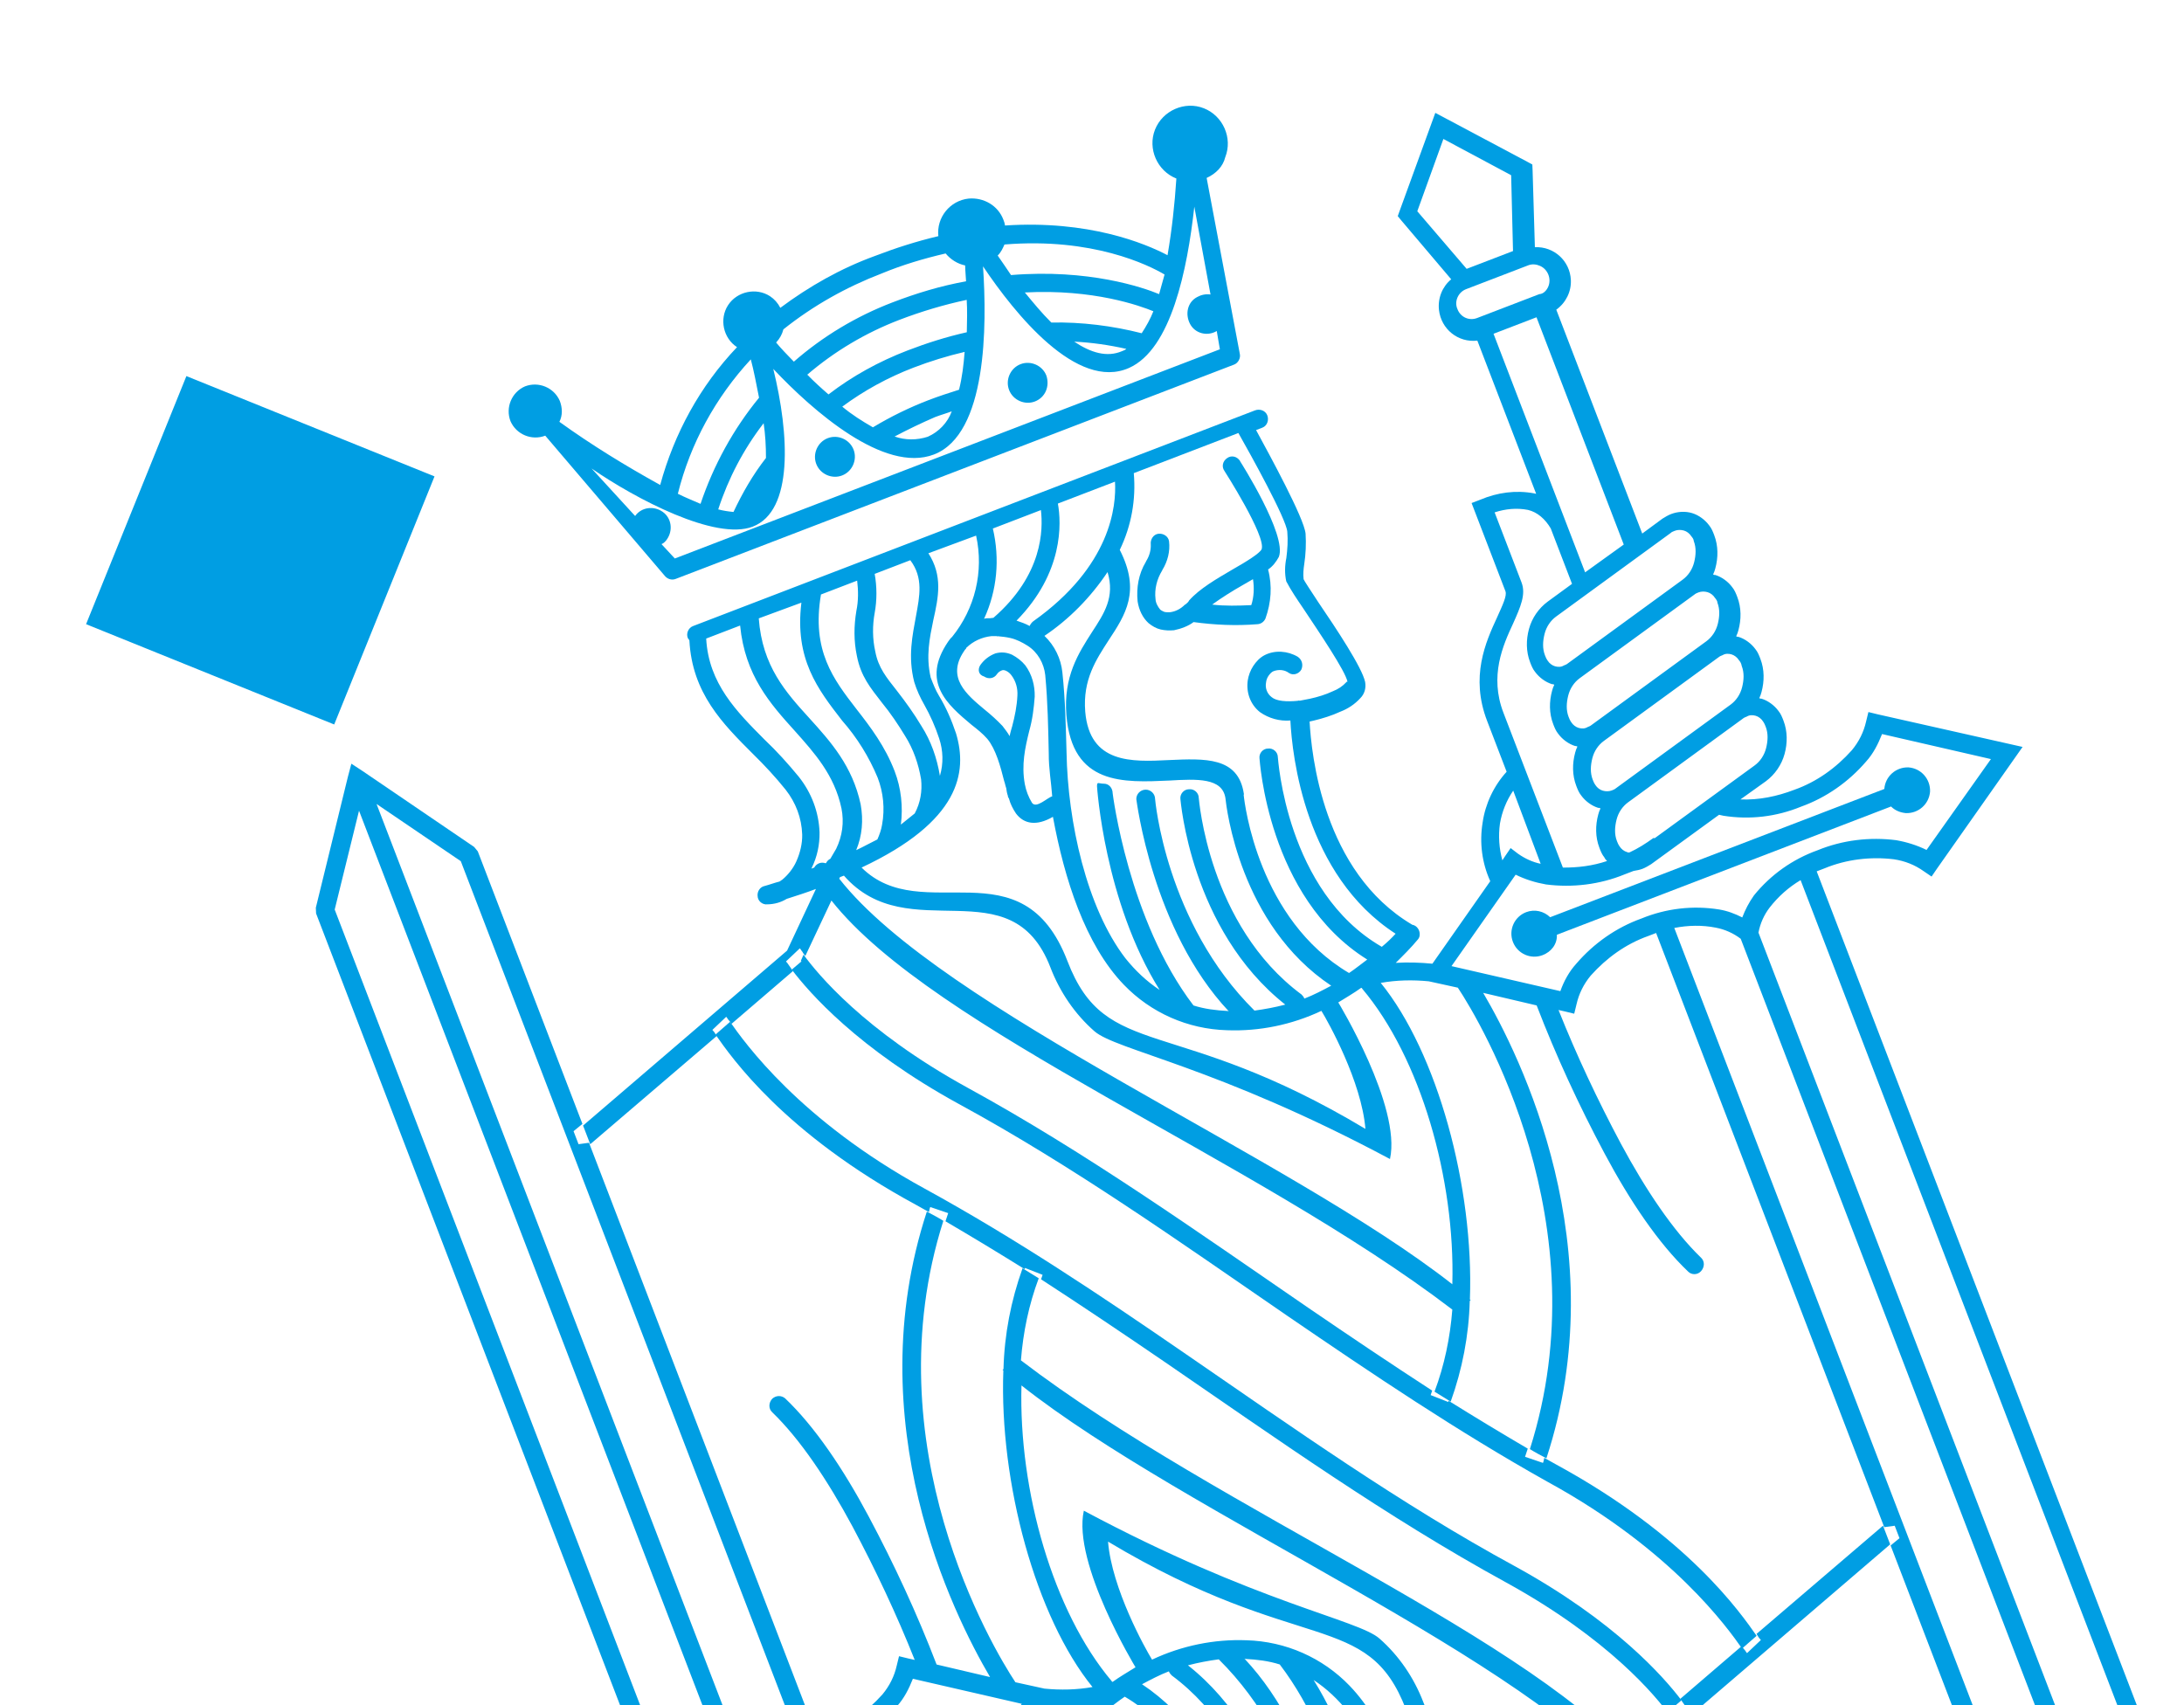
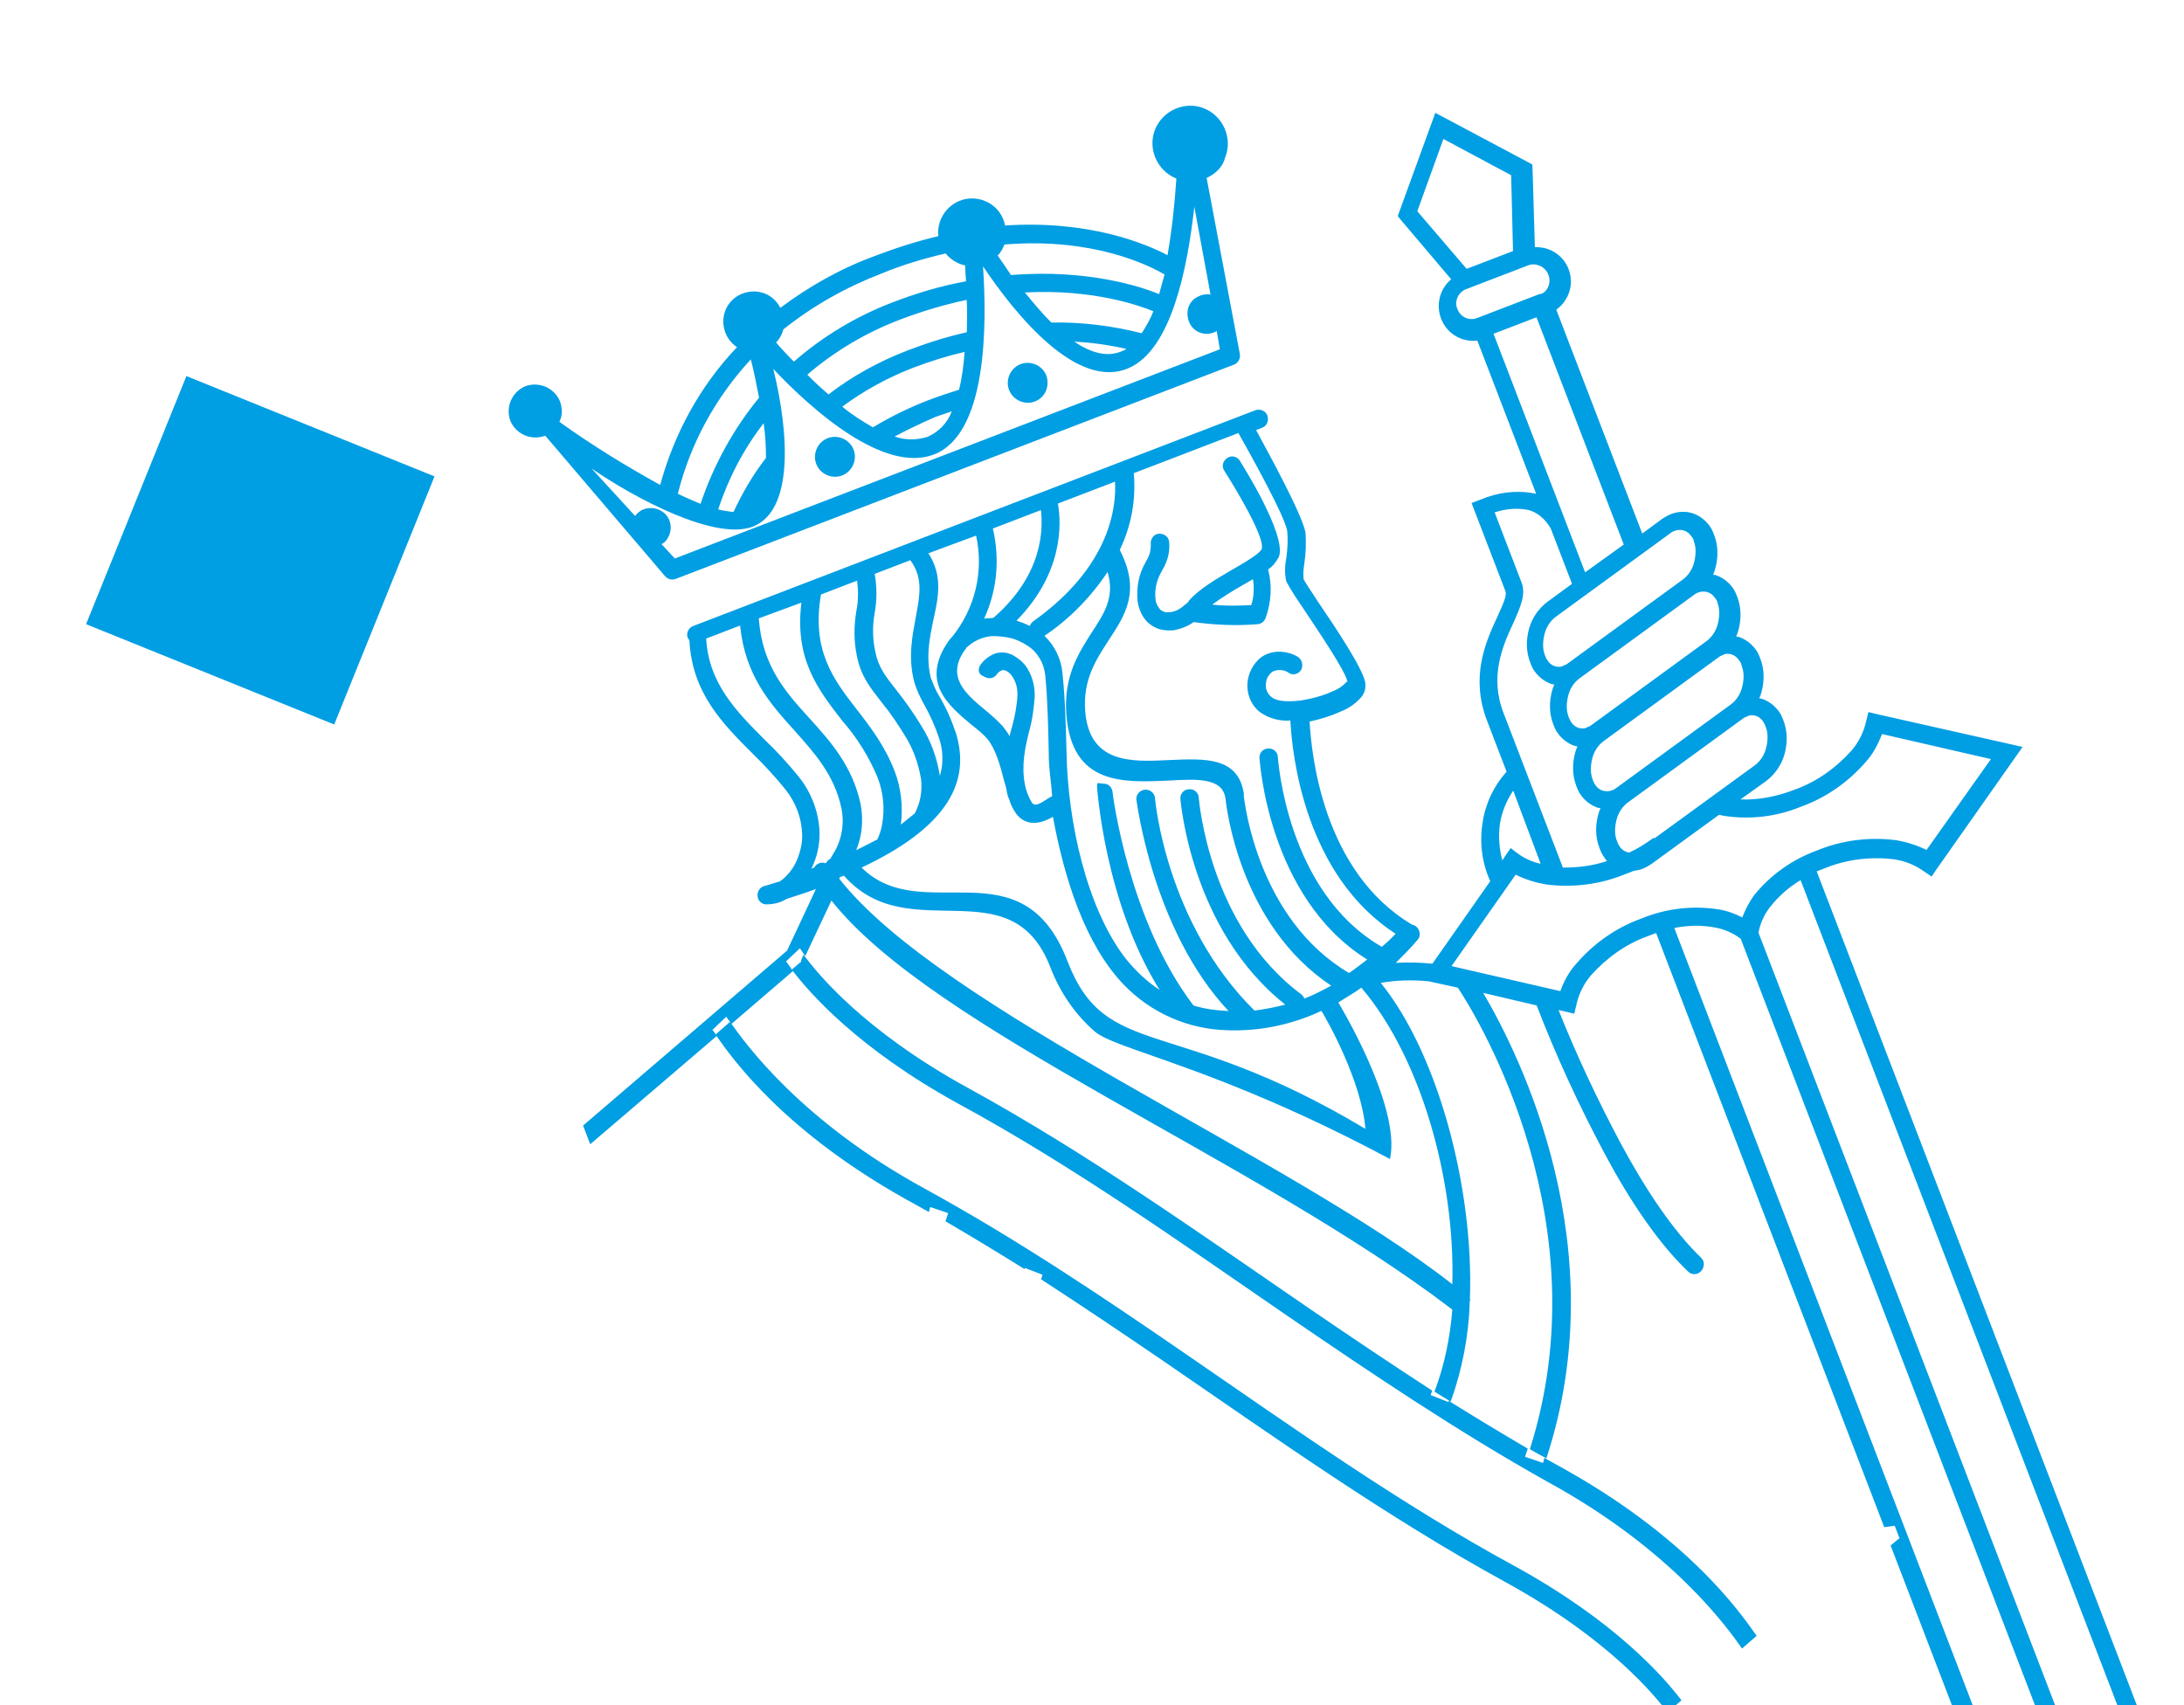
<svg xmlns="http://www.w3.org/2000/svg" version="1.1" id="Calque_1" x="0px" y="0px" viewBox="0 0 360.6 281.6" style="enable-background:new 0 0 360.6 281.6;" xml:space="preserve">
  <style type="text/css">
	.st0{fill:#009EE3;}
</style>
  <g transform="translate(429.239 359.587) rotate(159)">
    <g>
      <path class="st0" d="M151.3,210.5L151.3,210.5c12.3,17.9,24.2,35.8,38.1,52.1c12.3,14.5,16.5,26.1,17.8,30.6l-2,0.7l0.1,0.1    c-0.1,0.1-0.2,0.2-0.3,0.3l0,0l-0.5,0.5c-1-3.7-4.8-15.3-17.4-30.2c-14.5-17.1-26.9-35.8-39.5-54.1c-4.7-6.8-9.4-13.5-14.2-20.1    c0.2-0.2,0.3-0.4,0.5-0.6l-2.3-2.1c-0.1,0.1-0.1,0.1-0.1,0.2c-3.1-4.1-6.2-8.1-9.4-12.1c0.3-0.4,0.6-0.7,0.9-1.1l-2.4-2    c-0.2,0.2-0.3,0.4-0.5,0.7c-0.5-0.6-1-1.2-1.5-1.8c-16-18.8-19.6-33.8-20.7-38.2l3-1.1c1,4,4.9,19.3,20.1,37.2    C131.9,182.6,141.7,196.6,151.3,210.5" />
      <path class="st0" d="M222.8,287.7l-3,1.1c-1-4-4.9-19.3-20.1-37.2c-11.1-13.1-20.9-27-30.5-41l0,0c-12.3-17.9-24.2-35.8-38.1-52.1    c-12.3-14.5-16.5-26.1-17.8-30.6l2-0.7l-0.1-0.1c0.1-0.1,0.2-0.2,0.3-0.3l0,0l0.5-0.5c1,3.7,4.8,15.3,17.4,30.2    c14.5,17.1,26.9,35.8,39.5,54.1c4.7,6.8,9.4,13.5,14.2,20.1c-0.2,0.2-0.3,0.4-0.5,0.6l2.3,2.1c0.1-0.1,0.1-0.1,0.1-0.2    c3.1,4.1,6.2,8.1,9.4,12.1c-0.3,0.4-0.6,0.7-0.9,1.1l2.4,2c0.2-0.2,0.3-0.4,0.5-0.7c0.5,0.6,1,1.2,1.5,1.8    C218.1,268.4,221.7,283.3,222.8,287.7" />
-       <path class="st0" d="M70.1,142.2l1.7,0.4h0l0,105.1c0.5,0,0.9,0,1.4,0c3.9,0.1,7.7-0.9,11.2-2.7c1.6-0.9,2.9-2.1,3.9-3.6l0.9-1.3    l1.3,0.9l0.9,0.6c-0.1-8.1-0.7-16.2-1.7-24.3c-1.1-8.6-2.9-16.5-5.6-22.3c-0.4-0.8,0-1.7,0.8-2.1c0.8-0.4,1.7,0,2,0.7    c2.9,6.1,4.8,14.3,5.9,23.2c1.1,8.9,1.7,17.9,1.7,26.8l7.5,5.1c-2-12-5.3-47.1,17.8-75.5c0.7,0.8,1.4,1.6,2,2.4    c-24.3,30.4-17.7,68.7-16.2,75.4l4.1,2.7c2.4,1.2,4.9,2.1,7.5,2.6c-4.6-14.1-2.3-37,5-54.1l-0.1-0.1l0.2-0.1    c2.2-5.3,5.2-10.1,8.9-14.4c0.6,0.8,1.3,1.7,1.9,2.5c-3.1,3.5-5.6,7.4-7.6,11.6c21.6,35.1,63.4,73.8,71.5,99.8l7.3-7    c0.1,0.3,0.2,0.6,0.2,0.8c0.1,0.2,0.1,0.5,0.2,0.7l2.9-1.2c0,0,0-0.1-0.1-0.3c-0.1-0.3-0.2-0.9-0.4-1.6l12.6-4.5    c0.1,0.3,0.1,0.5,0.2,0.7c0.1,0.2,0.1,0.5,0.2,0.7l2.9-1.2c0,0,0-0.1-0.1-0.3c-0.1-0.2-0.1-0.5-0.2-0.9l25.9-9.2l0,3.3l-41.8,14.9    l0,0l-8.1,7.8c1.6,0,3.3,0.1,5.1,0.2c1.1-0.2,2.2-0.1,3.3,0.3c0.8,0.2,1.3,1.1,1,1.9c-0.2,0.7-0.9,1.2-1.6,1.1    c-0.9-0.1-1.8-0.1-2.6-0.2c-0.2,0-0.3,0.1-0.5,0.1c-1.2,0.4-2.4,1.1-3.3,2c-1.1,1.1-2,2.4-2.5,3.8c-0.9,2.6-0.9,5.3-0.1,7.9    c0.8,2.5,1.8,5,2.9,7.4c2.9,6.5,5.8,13,3.1,21.3c0,0.2,0.1,0.3,0.1,0.5c0,0.8-0.7,1.5-1.5,1.5h-96.3c-0.1,0-0.1,0-0.2,0    c-0.2,0-0.4,0-0.6,0h-2.3c-0.8,0-1.6-0.6-1.6-1.5c0-0.8,0.6-1.6,1.5-1.6c0,0,0.1,0,0.1,0l1,0c-0.6-4.6-2.2-16.4-1.5-18.9    c0.5-1.6,1.2-3.2,2-4.6c0.4-0.7,0.8-1.5,1-2.3c0-0.3-0.4-2.1-0.9-4.4c-1.2-5.1-2.9-12.7-2.5-15.1c0.2-1,0.8-1.8,1.7-2.2    c1.2-0.6,2.5-0.9,3.9-0.9c1.5-0.1,3.1,0,4.6,0.2c0.2,0,0.5,0.1,0.7,0.1c1.6-5,6.9-23.9-3.8-37.4c-0.7-0.4-0.9-1.4-0.5-2.1    c0.1-0.2,0.3-0.4,0.5-0.5l0,0l0,0c1.6-0.9,3.2-1.6,4.8-2.3c-1.9-0.6-3.8-1.4-5.6-2.3l-13.8,9.3c0.2,3.3-0.6,6.6-2.3,9.5    c-1.5,2.7-3.9,5-6.7,6.4v9c0,7.8-4.4,12.2-7.7,15.4c-1.5,1.5-2.8,2.7-2.8,3.5v15.6h-1.6c-3,0.1-6-0.6-8.6-2.2    c-0.1-0.1-0.2-0.1-0.3-0.2l0,27.1c3.1,0.8,4.9,3.9,4.1,7c-0.5,1.9-1.9,3.4-3.7,4l4.2,12l0.3,0.9l-0.6,0.7l-11.3,13l-11.3-13    l-0.6-0.7l0.3-0.9l4.2-12c-3-1-4.6-4.2-3.6-7.2c0.6-1.8,2.1-3.2,4-3.7l0-39.6l-4,1.1c-0.5,0.1-1.1,0.2-1.6,0.2    c-1.2,0-2.4-0.4-3.3-1.1c-0.9-0.7-1.6-1.8-1.9-2.9c-0.2-0.6-0.2-1.2-0.2-1.8c0-1.9,0.7-3.7,1.8-5.2c0.2-0.3,0.4-0.5,0.7-0.8    c-0.1-0.1-0.2-0.2-0.3-0.2c-0.9-0.7-1.6-1.8-1.9-2.9c-0.2-0.6-0.2-1.2-0.2-1.8c0-1.9,0.7-3.7,1.8-5.2c0.2-0.3,0.4-0.5,0.7-0.8    c-0.1-0.1-0.2-0.2-0.3-0.2c-0.9-0.7-1.6-1.8-1.9-2.9c-0.2-0.6-0.2-1.2-0.2-1.8c0-1.9,0.7-3.7,1.8-5.2c0.2-0.3,0.4-0.5,0.7-0.8    c-0.1-0.1-0.2-0.2-0.3-0.2c-0.9-0.7-1.6-1.8-1.9-2.9c-0.2-0.6-0.2-1.2-0.2-1.8c0-1.9,0.7-3.7,1.8-5.2c1.1-1.5,2.7-2.6,4.5-3.1    l5-1.3c-2.8-1.2-5.8-1.7-8.9-1.7c-3.9-0.1-7.7,0.9-11.2,2.7c-1.6,0.9-2.9,2.1-3.9,3.6l-0.9,1.3l-1.3-0.9L4.3,254.7L24.7,241    l1.3-0.9l0.9,1.3c1,1.5,2.3,2.7,3.9,3.6c3.4,1.8,7.3,2.8,11.2,2.7c0.5,0,0.9,0,1.4,0l0-156.6l0.3-0.9L56.3,72l1.3-1.8l1.3,1.8    l12.7,18.3l0.3,0.9l0,48.2l-1.8,0.6V142.2z M124,205.6c-6.7,16.1-8.5,36.8-3.6,50.9c0,0.1,0,0.1,0.1,0.2c1.5-0.4,2.9-0.6,4.4-0.9    l0,0c0,0-3.6-19.8,1.3-27.2c21.2,24.5,35.8,33,38,37.2c2,3.8,3,8.1,3,12.4c0,18.1,20.8,11.2,26.4,26.4c0.2,0,0.5,0,0.7,0l0.2-0.2    C186.4,278.1,141.7,235.2,124,205.6 M130.2,294L130.2,294c-0.7,3.3,3.2,4.6,7.6,6c7.2,2.4,15.3,5,12,16.2    c-1.8,6.1-5.5,8.8-8.9,11.3c-2.9,2.1-5.6,4-5.9,8.3c4.1-2.9,8.7-5,13.5-6.1c-1-2.1-1.2-4.5-0.6-6.7c1.2-4.5,2.7-8.6,4.1-12.6    c3.9-10.7,6.1-25.1,3.1-35.2c-0.8-2.5-1.9-4.8-3.4-6.9c3.3,16.9-2.4,35.1-2.4,35.1c-0.3,0.8-0.4,0.3-1.2,0c-0.8-0.3-1.1-1.2-0.8-2    c0,0,5.1-20.5,0.1-37.5c-1.5-1.2-3.2-2.1-5-2.9l-0.1-0.1c7,17.1,1.7,38.1,1.7,38.2c-0.3,0.8-1.2,1.2-2,0.9c-0.8-0.3-1.2-1.2-0.9-2    l0,0c0,0,5.7-19.7-2.8-38.5c-1.7-0.4-3.3-0.7-5.1-0.9c10.2,17.2,4,37.8,4,37.9c-0.2,0.8-1.1,1.3-1.9,1c-0.8-0.2-1.3-1.1-1-1.9    c0,0,0,0,0,0c0-0.1,6.1-20.2-4.2-36.4c-0.1-0.2-0.2-0.5-0.2-0.8c-1.6,0-3.3,0.2-4.9,0.4C135.5,273.6,130.6,292.5,130.2,294     M160.1,329c-0.9,0.6-1.9,0.9-3,0.9c-1-0.1-1.8-0.5-2.5-1.2c-0.6-0.7-1.1-1.5-1.4-2.4c-0.5-1.8-0.3-3.7,0.4-5.4    c0.8-1.7,1.7-3.4,2.9-5c1.6-2.3,3.2-4.7,3.8-7.9c0.2-1.1,0.2-2.2,0-3.3c-0.3-1.2-2.7-0.1-3.5-0.2c-0.7,2.3-1.1,4.5-2,6.8    c-1.4,3.9-2.9,8-4.1,12.3c-0.5,1.9-0.2,4,1,5.6c0.6,0.8,1.3,1.6,2.2,2.2c0.6,0.4,1.2,0.7,1.8,1c0.1,0,0.1,0,0.2,0.1    c0.3,0.1,0.5,0.2,0.8,0.3c1.5,0.4,3.1,0.3,4.5-0.3l0,0c0,0,0.1,0,0.1-0.1c0.2-0.1,0.4-0.2,0.5-0.3c4.3-3,2.2-6.8,0.3-10.2    c-0.7-1.2-1.3-2.4-1.8-3.6c-0.2-0.7-0.4-1.3-0.5-2c-0.3,0.5-0.7,1-1,1.4c-1,1.4-1.9,2.8-2.6,4.4c-0.5,1.1-0.6,2.3-0.3,3.4    c0.1,0.4,0.3,0.8,0.6,1.1c0.2,0.2,0.4,0.3,0.6,0.3c0.4,0,0.7-0.1,1-0.3c0.7-0.5,1.6-0.3,2.1,0.4C161,327.6,160.8,328.5,160.1,329    C160.1,329,160.1,329,160.1,329 M200.8,349.3c2.3-7.1-0.4-13.1-3-19c-1.2-2.5-2.2-5.1-3.1-7.8c-1-3.2-1-6.6,0.1-9.8    c0.7-1.9,1.8-3.6,3.3-5l0.1-0.1l-0.5,0c-0.6,0.5-1.4,0.5-2,0h-0.1c-0.2,0.2-0.6,0.4-0.9,0.4c-0.5,0.4-1,0.8-1.5,1.2    c-1.7,1.6-2.8,3.6-3.2,5.9c-0.9,5.6,0.9,10.2,2.6,14.7c2.2,5.7,4.4,11.5,2.2,19.5L200.8,349.3z M191.5,349.3    c2.3-7.6,0.2-13-1.9-18.4c-1.9-4.9-3.8-9.9-2.8-16.3c0.5-2.6,1.6-4.9,3.4-6.8c-1.4,0.1-2.7,0.3-3.9,0.4c-0.6,0.6-1.2,1.3-1.6,2    c-1.4,2.3-2.1,4.9-2.1,7.5c0.1,3.7,0.8,7.4,2.1,10.9c1.9,6.3,3.7,12.3-0.7,20.6L191.5,349.3z M180.5,349.3    c4.8-8.1,3.1-13.8,1.3-19.8c-1.1-3.6-2.2-7.4-2.2-11.8c0-3,0.8-6,2.2-8.6c-0.9,0.3-1.9,0.6-2.8,0.9c-1.5,1.3-2.5,3-3,4.9    c-0.5,2.5-0.6,5.1-0.1,7.6c0.4,2.2,0.9,4.4,1.6,6.5c0.9,3,1.7,5.3,1.1,8.7c-0.4,2.5-1.3,4.8-2.6,7c-0.9,1.4-1.5,3-1.9,4.6    L180.5,349.3z M164.7,349.3h6.3c0.4-2.1,1.2-4.2,2.3-6c1.1-1.8,1.9-3.9,2.2-6c0.5-2.7-0.2-4.7-1-7.3c-0.7-2.3-1.3-4.6-1.7-6.9    c-0.6-2.9-0.5-5.9,0.1-8.8c-1.3,1.7-2,3.7-2.1,5.8c-0.1,2,0,4.1,0.3,6.1c0.2,1.3,0.3,2.7,0.2,4.1c-0.5,4.3-2.5,7.3-4.2,10.1    C165.4,343.2,163.7,345.8,164.7,349.3 M161.5,349.3c-0.9-4.3,1-7.3,3.2-10.6c1.6-2.5,3.3-5.1,3.8-8.7c0-1.1,0-2.2-0.2-3.3    c-0.4-2.2-0.5-4.5-0.4-6.8c0.5-6.7,4.6-13.8,22.5-15.1c-5.8-12.9-26.2-5.7-26.2-26.6c0-17.8-13.2-14.4-36-43.5    c-2.2,7.5-0.6,18.7-0.2,20.8c5.4-0.4,10.8,0.5,15.7,2.6c6,2.5,10.7,7.2,13.2,13.1c3.6,8.5,2.9,19.9,1,30.1    c3.1-0.5,4.9,0.6,5.5,2.7c0.2,0.9,0.3,1.8,0.2,2.7c0,0.2,0.1,0.3,0,0.5c0,0.4-0.1,0.9-0.2,1.3c0,0.4-0.1,0.8-0.1,1.2    c-0.3,2.5-0.6,5.4,0.1,7.5c0.4,1.1,1,2.1,1.6,3.1c2.5,4.5,5.3,9.6-1.3,14.2c-0.3,0.2-0.6,0.4-0.9,0.5c-5.2,3-8.8,8.2-9.7,14.2    L161.5,349.3z M150.1,349.3c0.7-5.1,3-9.8,6.7-13.4c-0.3,0-0.5-0.1-0.8-0.2c-0.2-0.1-0.4-0.1-0.7-0.2    c-10.2,3.7-12.9,10.7-13.7,13.8H150.1z M138.6,349.3c0.6-3.2,3.2-11,13.3-15.6c-0.6-0.5-1.2-1-1.7-1.6c-0.2,0.2-0.5,0.4-0.8,0.5    c-15.3,3.9-19.7,12.9-20.9,16.7H138.6z M112,263c10.5,14.4,5.4,33.6,3.6,39.1c1.7,0.5,3.2,1.6,4.2,3.1c1,1.7,1,3.8,0,5.6    c-0.4,0.7-1,1.4-1.7,1.9c-0.7,0.5-1.5,0.9-2.4,1c-1.9,0.2-3.8-0.7-5-2.2c-0.5-0.7-0.4-1.6,0.2-2.2c0.6-0.5,1.6-0.5,2.1,0.2    c0.5,0.8,1.4,1.2,2.3,1.2c0.3,0,0.7-0.2,1-0.4c0.3-0.2,0.6-0.5,0.8-0.9c0.5-0.8,0.5-1.8,0-2.6c-0.5-0.9-2-1.6-3.8-2.1    c-0.1,0-0.2,0-0.3-0.1c-0.5-0.1-1.1-0.2-1.7-0.3c-1.3-0.2-2.7-0.3-4-0.2c-0.9,0-1.8,0.2-2.6,0.6c-0.1,0.1-0.1,0-0.2,0    c-0.3,1.8,1.4,9.1,2.5,14c0.4,1.7,0.8,3.4,1,5.1c-0.2,1.3-0.7,2.5-1.4,3.6c-0.7,1.3-1.3,2.6-1.7,4c-0.6,2.1,1.1,14.1,1.7,18.1    h18.5c1.2-4.2,3.5-8,6.7-11c-0.8-7.6,2.9-10.3,7.1-13.3c3-2.2,6.3-4.5,7.8-9.6c2.4-8.3-4.2-10.5-10-12.4    c-5.7-1.9-10.9-3.6-9.6-9.6c0-0.1,0-0.1,0.1-0.2c0.4-1.5,5.1-20.1-5.7-33.7c-1.3,0.3-2.5,0.7-3.6,1c11.7,15.5,4.7,37.3,4.7,37.4    c-0.2,0.8-1.1,1.3-1.9,1c-0.8-0.2-1.3-1.1-1-1.9c0-0.1,6.7-21.2-4.8-35.4C113.7,262.2,112.8,262.6,112,263 M85.4,278.1    c1.6-1.1,3-2.6,4-4.3c1-1.8,1.6-3.8,1.8-5.8l-0.7,0.5l-1.3,0.9l-0.8-1.3c-0.8-1.2-1.8-2.2-2.9-2.9L85.4,278.1z M66.5,320.5    c1.6,1,3.4,1.5,5.3,1.6v-12.4c0-2.1,1.6-3.7,3.7-5.8c2.9-2.8,6.8-6.7,6.8-13.2l0-27.4c-2.3-0.9-4.7-1.5-7.2-1.6    c0.1,0.2,0.2,0.5,0.2,0.7c0.2,0.6,0.2,1.2,0.2,1.8c0,1.9-0.7,3.7-1.8,5.2c-0.2,0.3-0.4,0.5-0.7,0.8c0.1,0.1,0.2,0.2,0.3,0.2    c0.9,0.7,1.6,1.8,1.9,2.9c0.2,0.6,0.2,1.2,0.2,1.8c0,1.9-0.7,3.7-1.8,5.2c-0.2,0.3-0.4,0.5-0.7,0.8c0.1,0.1,0.2,0.2,0.3,0.2    c0.9,0.7,1.6,1.8,1.9,2.9c0.2,0.6,0.2,1.2,0.2,1.8c0,1.9-0.7,3.7-1.8,5.2c-0.2,0.3-0.4,0.5-0.7,0.8c0.1,0.1,0.2,0.2,0.3,0.2    c0.9,0.7,1.6,1.8,1.9,2.9c0.2,0.6,0.2,1.2,0.2,1.8c0,1.9-0.7,3.7-1.8,5.2c-1.1,1.5-2.7,2.6-4.5,3.1l-4.8,1.3v9.8    C64.4,318.1,65.2,319.6,66.5,320.5 M49.3,373.1l8.3,9.6l8.3-9.6l-4.2-11.8h-8.2L49.3,373.1z M50.2,353.7c-1,1-1,2.7,0,3.7    c0.5,0.5,1.1,0.8,1.8,0.8h11c1.4,0,2.6-1.2,2.5-2.6c0-1.4-1.1-2.5-2.5-2.5h-11C51.4,352.9,50.7,353.2,50.2,353.7 M61.4,349.8    l0-42.3l-7.6,2l0,40.2H61.4z M42.9,306.8c0.1,0.5,0.4,1,0.8,1.3c0.4,0.3,0.9,0.5,1.4,0.5c0.3,0,0.6,0,0.8-0.1l22.6-6.1    c1.1-0.3,2.1-1,2.8-2c0.7-1,1.2-2.1,1.2-3.3c0-0.3,0-0.6-0.1-1c-0.1-0.5-0.4-1-0.8-1.3c-0.4-0.3-0.9-0.5-1.4-0.4    c-0.3,0-0.5,0-0.8,0.1h0h0l-22.6,6.1c-1.1,0.3-2.1,1-2.8,2c-0.7,1-1.2,2.1-1.2,3.3C42.7,306.2,42.8,306.5,42.9,306.8 M42.9,295.9    c0.1,0.5,0.4,1,0.8,1.3c0.4,0.3,0.9,0.5,1.4,0.5c0.3,0,0.5,0,0.8-0.1h0l0,0l22.6-6.1c1.1-0.3,2.1-1,2.8-2c0.7-1,1.2-2.1,1.2-3.3    c0-0.3,0-0.6-0.1-1c-0.1-0.5-0.4-1-0.8-1.3c-0.4-0.3-0.9-0.5-1.4-0.4c-0.3,0-0.5,0-0.8,0.1h0h0l-22.6,6.1c-1.1,0.3-2.1,1-2.8,2    c-0.7,1-1.2,2.1-1.2,3.3C42.7,295.2,42.8,295.6,42.9,295.9 M42.9,284.9c0.1,0.5,0.4,1,0.8,1.3c0.4,0.3,0.9,0.5,1.4,0.4    c0.3,0,0.5,0,0.8-0.1h0h0l22.6-6.1c1.1-0.3,2.1-1,2.8-2c0.7-1,1.2-2.1,1.2-3.3c0-0.3,0-0.6-0.1-1c-0.1-0.5-0.4-1-0.8-1.3    c-0.4-0.3-0.9-0.5-1.4-0.5c-0.3,0-0.5,0-0.8,0.1h0h0l-22.6,6.1c-1.1,0.3-2.1,1-2.8,2c-0.7,1-1.2,2.1-1.2,3.3    C42.7,284.3,42.8,284.6,42.9,284.9 M46.7,267.7c-1.1,0.3-2.1,1-2.8,2c-0.7,1-1.2,2.1-1.2,3.3c0,0.3,0,0.6,0.1,1    c0.1,0.5,0.4,1,0.8,1.3c0.4,0.3,0.9,0.5,1.4,0.4c0.3,0,0.5,0,0.8-0.1h0h0l22.6-6.1c1.1-0.3,2.1-1,2.8-2c0.7-1,1.2-2.1,1.2-3.3    c0-0.3,0-0.6-0.1-1c-0.1-0.5-0.4-1-0.8-1.3c-0.1-0.1-0.2-0.2-0.4-0.2c-1.5,0.1-3,0.4-4.5,0.8c-0.1,0-0.1-0.1-0.2-0.1L46.7,267.7z     M56,77.8l-9.6,13.8l0,155.7c2.3-0.4,4.4-1.2,6.4-2.4c1.3-0.8,2.4-1.9,3.2-3.2L56,77.8z M57.6,245c-0.9,1-1.9,1.9-3.1,2.7    c-3.8,2.2-8.1,3.3-12.5,3.2c-4.4,0.1-8.8-1-12.7-3.1c-1.5-0.9-2.9-2-4.1-3.3L9.9,254.7L25.2,265c1.2-1.3,2.5-2.5,4.1-3.3    c3.9-2.1,8.3-3.2,12.7-3.1c4.4-0.1,8.7,1,12.5,3.2c0.2,0.1,0.4,0.3,0.6,0.4l13.4-3.6c0.5-0.1,1.1-0.2,1.6-0.2c0.5,0,1,0.1,1.5,0.2    c0.5,0,1.1,0,1.6,0c4.4-0.1,8.8,1,12.7,3.1c1.5,0.9,2.9,2,4.1,3.3l15.3-10.3L90,244.4c-1.1,1.3-2.5,2.5-4.1,3.3    c-3.9,2.1-8.3,3.2-12.7,3.1c-4.4,0.1-8.7-1-12.5-3.2C59.5,246.9,58.5,246,57.6,245 M68.7,91.6l-9.6-13.8l0,164    c0.8,1.3,1.9,2.4,3.2,3.2c1.9,1.2,4.1,2,6.4,2.4L68.7,91.6z" />
+       <path class="st0" d="M70.1,142.2l1.7,0.4h0l0,105.1c0.5,0,0.9,0,1.4,0c3.9,0.1,7.7-0.9,11.2-2.7c1.6-0.9,2.9-2.1,3.9-3.6l0.9-1.3    l1.3,0.9l0.9,0.6c-0.1-8.1-0.7-16.2-1.7-24.3c-1.1-8.6-2.9-16.5-5.6-22.3c-0.4-0.8,0-1.7,0.8-2.1c0.8-0.4,1.7,0,2,0.7    c2.9,6.1,4.8,14.3,5.9,23.2c1.1,8.9,1.7,17.9,1.7,26.8l7.5,5.1c-2-12-5.3-47.1,17.8-75.5c0.7,0.8,1.4,1.6,2,2.4    c-24.3,30.4-17.7,68.7-16.2,75.4l4.1,2.7c2.4,1.2,4.9,2.1,7.5,2.6c-4.6-14.1-2.3-37,5-54.1l-0.1-0.1l0.2-0.1    c2.2-5.3,5.2-10.1,8.9-14.4c0.6,0.8,1.3,1.7,1.9,2.5c-3.1,3.5-5.6,7.4-7.6,11.6c21.6,35.1,63.4,73.8,71.5,99.8l7.3-7    c0.1,0.3,0.2,0.6,0.2,0.8c0.1,0.2,0.1,0.5,0.2,0.7l2.9-1.2c0,0,0-0.1-0.1-0.3c-0.1-0.3-0.2-0.9-0.4-1.6l12.6-4.5    c0.1,0.3,0.1,0.5,0.2,0.7c0.1,0.2,0.1,0.5,0.2,0.7l2.9-1.2c0,0,0-0.1-0.1-0.3c-0.1-0.2-0.1-0.5-0.2-0.9l25.9-9.2l0,3.3l-41.8,14.9    l0,0l-8.1,7.8c1.6,0,3.3,0.1,5.1,0.2c1.1-0.2,2.2-0.1,3.3,0.3c0.8,0.2,1.3,1.1,1,1.9c-0.2,0.7-0.9,1.2-1.6,1.1    c-0.9-0.1-1.8-0.1-2.6-0.2c-0.2,0-0.3,0.1-0.5,0.1c-1.2,0.4-2.4,1.1-3.3,2c-1.1,1.1-2,2.4-2.5,3.8c-0.9,2.6-0.9,5.3-0.1,7.9    c0.8,2.5,1.8,5,2.9,7.4c2.9,6.5,5.8,13,3.1,21.3c0,0.2,0.1,0.3,0.1,0.5c0,0.8-0.7,1.5-1.5,1.5h-96.3c-0.1,0-0.1,0-0.2,0    c-0.2,0-0.4,0-0.6,0h-2.3c-0.8,0-1.6-0.6-1.6-1.5c0-0.8,0.6-1.6,1.5-1.6c0,0,0.1,0,0.1,0l1,0c-0.6-4.6-2.2-16.4-1.5-18.9    c0.5-1.6,1.2-3.2,2-4.6c0.4-0.7,0.8-1.5,1-2.3c0-0.3-0.4-2.1-0.9-4.4c-1.2-5.1-2.9-12.7-2.5-15.1c0.2-1,0.8-1.8,1.7-2.2    c1.2-0.6,2.5-0.9,3.9-0.9c1.5-0.1,3.1,0,4.6,0.2c0.2,0,0.5,0.1,0.7,0.1c1.6-5,6.9-23.9-3.8-37.4c-0.7-0.4-0.9-1.4-0.5-2.1    c0.1-0.2,0.3-0.4,0.5-0.5l0,0l0,0c1.6-0.9,3.2-1.6,4.8-2.3c-1.9-0.6-3.8-1.4-5.6-2.3l-13.8,9.3c0.2,3.3-0.6,6.6-2.3,9.5    c-1.5,2.7-3.9,5-6.7,6.4v9c0,7.8-4.4,12.2-7.7,15.4c-1.5,1.5-2.8,2.7-2.8,3.5v15.6h-1.6c-3,0.1-6-0.6-8.6-2.2    c-0.1-0.1-0.2-0.1-0.3-0.2l0,27.1c3.1,0.8,4.9,3.9,4.1,7c-0.5,1.9-1.9,3.4-3.7,4l4.2,12l0.3,0.9l-0.6,0.7l-11.3,13l-11.3-13    l-0.6-0.7l0.3-0.9l4.2-12c-3-1-4.6-4.2-3.6-7.2c0.6-1.8,2.1-3.2,4-3.7l0-39.6l-4,1.1c-0.5,0.1-1.1,0.2-1.6,0.2    c-1.2,0-2.4-0.4-3.3-1.1c-0.9-0.7-1.6-1.8-1.9-2.9c-0.2-0.6-0.2-1.2-0.2-1.8c0-1.9,0.7-3.7,1.8-5.2c0.2-0.3,0.4-0.5,0.7-0.8    c-0.1-0.1-0.2-0.2-0.3-0.2c-0.9-0.7-1.6-1.8-1.9-2.9c-0.2-0.6-0.2-1.2-0.2-1.8c0-1.9,0.7-3.7,1.8-5.2c0.2-0.3,0.4-0.5,0.7-0.8    c-0.1-0.1-0.2-0.2-0.3-0.2c-0.9-0.7-1.6-1.8-1.9-2.9c-0.2-0.6-0.2-1.2-0.2-1.8c0-1.9,0.7-3.7,1.8-5.2c0.2-0.3,0.4-0.5,0.7-0.8    c-0.1-0.1-0.2-0.2-0.3-0.2c-0.9-0.7-1.6-1.8-1.9-2.9c-0.2-0.6-0.2-1.2-0.2-1.8c0-1.9,0.7-3.7,1.8-5.2c1.1-1.5,2.7-2.6,4.5-3.1    l5-1.3c-2.8-1.2-5.8-1.7-8.9-1.7c-3.9-0.1-7.7,0.9-11.2,2.7c-1.6,0.9-2.9,2.1-3.9,3.6l-0.9,1.3l-1.3-0.9L4.3,254.7L24.7,241    l1.3-0.9l0.9,1.3c1,1.5,2.3,2.7,3.9,3.6c3.4,1.8,7.3,2.8,11.2,2.7c0.5,0,0.9,0,1.4,0l0-156.6l0.3-0.9L56.3,72l1.3-1.8l1.3,1.8    l12.7,18.3l0.3,0.9l0,48.2l-1.8,0.6V142.2z M124,205.6c-6.7,16.1-8.5,36.8-3.6,50.9c0,0.1,0,0.1,0.1,0.2c1.5-0.4,2.9-0.6,4.4-0.9    l0,0c0,0-3.6-19.8,1.3-27.2c21.2,24.5,35.8,33,38,37.2c2,3.8,3,8.1,3,12.4c0,18.1,20.8,11.2,26.4,26.4c0.2,0,0.5,0,0.7,0l0.2-0.2    C186.4,278.1,141.7,235.2,124,205.6 M130.2,294L130.2,294c-0.7,3.3,3.2,4.6,7.6,6c7.2,2.4,15.3,5,12,16.2    c-1.8,6.1-5.5,8.8-8.9,11.3c-2.9,2.1-5.6,4-5.9,8.3c4.1-2.9,8.7-5,13.5-6.1c-1-2.1-1.2-4.5-0.6-6.7c1.2-4.5,2.7-8.6,4.1-12.6    c3.9-10.7,6.1-25.1,3.1-35.2c-0.8-2.5-1.9-4.8-3.4-6.9c3.3,16.9-2.4,35.1-2.4,35.1c-0.3,0.8-0.4,0.3-1.2,0c-0.8-0.3-1.1-1.2-0.8-2    c0,0,5.1-20.5,0.1-37.5c-1.5-1.2-3.2-2.1-5-2.9l-0.1-0.1c7,17.1,1.7,38.1,1.7,38.2c-0.3,0.8-1.2,1.2-2,0.9c-0.8-0.3-1.2-1.2-0.9-2    l0,0c0,0,5.7-19.7-2.8-38.5c-1.7-0.4-3.3-0.7-5.1-0.9c10.2,17.2,4,37.8,4,37.9c-0.2,0.8-1.1,1.3-1.9,1c-0.8-0.2-1.3-1.1-1-1.9    c0,0,0,0,0,0c0-0.1,6.1-20.2-4.2-36.4c-0.1-0.2-0.2-0.5-0.2-0.8c-1.6,0-3.3,0.2-4.9,0.4C135.5,273.6,130.6,292.5,130.2,294     M160.1,329c-0.9,0.6-1.9,0.9-3,0.9c-1-0.1-1.8-0.5-2.5-1.2c-0.6-0.7-1.1-1.5-1.4-2.4c-0.5-1.8-0.3-3.7,0.4-5.4    c0.8-1.7,1.7-3.4,2.9-5c1.6-2.3,3.2-4.7,3.8-7.9c0.2-1.1,0.2-2.2,0-3.3c-0.3-1.2-2.7-0.1-3.5-0.2c-0.7,2.3-1.1,4.5-2,6.8    c-1.4,3.9-2.9,8-4.1,12.3c-0.5,1.9-0.2,4,1,5.6c0.6,0.8,1.3,1.6,2.2,2.2c0.6,0.4,1.2,0.7,1.8,1c0.1,0,0.1,0,0.2,0.1    c0.3,0.1,0.5,0.2,0.8,0.3c1.5,0.4,3.1,0.3,4.5-0.3l0,0c0,0,0.1,0,0.1-0.1c0.2-0.1,0.4-0.2,0.5-0.3c4.3-3,2.2-6.8,0.3-10.2    c-0.7-1.2-1.3-2.4-1.8-3.6c-0.2-0.7-0.4-1.3-0.5-2c-0.3,0.5-0.7,1-1,1.4c-1,1.4-1.9,2.8-2.6,4.4c-0.5,1.1-0.6,2.3-0.3,3.4    c0.1,0.4,0.3,0.8,0.6,1.1c0.2,0.2,0.4,0.3,0.6,0.3c0.4,0,0.7-0.1,1-0.3c0.7-0.5,1.6-0.3,2.1,0.4C161,327.6,160.8,328.5,160.1,329    C160.1,329,160.1,329,160.1,329 M200.8,349.3c2.3-7.1-0.4-13.1-3-19c-1.2-2.5-2.2-5.1-3.1-7.8c-1-3.2-1-6.6,0.1-9.8    c0.7-1.9,1.8-3.6,3.3-5l0.1-0.1l-0.5,0c-0.6,0.5-1.4,0.5-2,0h-0.1c-0.2,0.2-0.6,0.4-0.9,0.4c-0.5,0.4-1,0.8-1.5,1.2    c-1.7,1.6-2.8,3.6-3.2,5.9c-0.9,5.6,0.9,10.2,2.6,14.7c2.2,5.7,4.4,11.5,2.2,19.5L200.8,349.3z M191.5,349.3    c2.3-7.6,0.2-13-1.9-18.4c-1.9-4.9-3.8-9.9-2.8-16.3c0.5-2.6,1.6-4.9,3.4-6.8c-1.4,0.1-2.7,0.3-3.9,0.4c-0.6,0.6-1.2,1.3-1.6,2    c-1.4,2.3-2.1,4.9-2.1,7.5c0.1,3.7,0.8,7.4,2.1,10.9c1.9,6.3,3.7,12.3-0.7,20.6L191.5,349.3z M180.5,349.3    c4.8-8.1,3.1-13.8,1.3-19.8c-1.1-3.6-2.2-7.4-2.2-11.8c0-3,0.8-6,2.2-8.6c-0.9,0.3-1.9,0.6-2.8,0.9c-1.5,1.3-2.5,3-3,4.9    c-0.5,2.5-0.6,5.1-0.1,7.6c0.4,2.2,0.9,4.4,1.6,6.5c0.9,3,1.7,5.3,1.1,8.7c-0.4,2.5-1.3,4.8-2.6,7c-0.9,1.4-1.5,3-1.9,4.6    L180.5,349.3z M164.7,349.3h6.3c0.4-2.1,1.2-4.2,2.3-6c1.1-1.8,1.9-3.9,2.2-6c0.5-2.7-0.2-4.7-1-7.3c-0.7-2.3-1.3-4.6-1.7-6.9    c-0.6-2.9-0.5-5.9,0.1-8.8c-1.3,1.7-2,3.7-2.1,5.8c-0.1,2,0,4.1,0.3,6.1c0.2,1.3,0.3,2.7,0.2,4.1c-0.5,4.3-2.5,7.3-4.2,10.1    C165.4,343.2,163.7,345.8,164.7,349.3 M161.5,349.3c-0.9-4.3,1-7.3,3.2-10.6c1.6-2.5,3.3-5.1,3.8-8.7c0-1.1,0-2.2-0.2-3.3    c-0.4-2.2-0.5-4.5-0.4-6.8c0.5-6.7,4.6-13.8,22.5-15.1c-5.8-12.9-26.2-5.7-26.2-26.6c0-17.8-13.2-14.4-36-43.5    c-2.2,7.5-0.6,18.7-0.2,20.8c5.4-0.4,10.8,0.5,15.7,2.6c6,2.5,10.7,7.2,13.2,13.1c3.6,8.5,2.9,19.9,1,30.1    c3.1-0.5,4.9,0.6,5.5,2.7c0.2,0.9,0.3,1.8,0.2,2.7c0,0.2,0.1,0.3,0,0.5c0,0.4-0.1,0.9-0.2,1.3c0,0.4-0.1,0.8-0.1,1.2    c-0.3,2.5-0.6,5.4,0.1,7.5c0.4,1.1,1,2.1,1.6,3.1c2.5,4.5,5.3,9.6-1.3,14.2c-0.3,0.2-0.6,0.4-0.9,0.5c-5.2,3-8.8,8.2-9.7,14.2    L161.5,349.3z M150.1,349.3c0.7-5.1,3-9.8,6.7-13.4c-0.3,0-0.5-0.1-0.8-0.2c-0.2-0.1-0.4-0.1-0.7-0.2    c-10.2,3.7-12.9,10.7-13.7,13.8H150.1z M138.6,349.3c0.6-3.2,3.2-11,13.3-15.6c-0.6-0.5-1.2-1-1.7-1.6c-0.2,0.2-0.5,0.4-0.8,0.5    c-15.3,3.9-19.7,12.9-20.9,16.7H138.6z M112,263c10.5,14.4,5.4,33.6,3.6,39.1c1.7,0.5,3.2,1.6,4.2,3.1c1,1.7,1,3.8,0,5.6    c-0.4,0.7-1,1.4-1.7,1.9c-0.7,0.5-1.5,0.9-2.4,1c-1.9,0.2-3.8-0.7-5-2.2c-0.5-0.7-0.4-1.6,0.2-2.2c0.6-0.5,1.6-0.5,2.1,0.2    c0.5,0.8,1.4,1.2,2.3,1.2c0.3,0,0.7-0.2,1-0.4c0.3-0.2,0.6-0.5,0.8-0.9c0.5-0.8,0.5-1.8,0-2.6c-0.5-0.9-2-1.6-3.8-2.1    c-0.1,0-0.2,0-0.3-0.1c-0.5-0.1-1.1-0.2-1.7-0.3c-1.3-0.2-2.7-0.3-4-0.2c-0.9,0-1.8,0.2-2.6,0.6c-0.1,0.1-0.1,0-0.2,0    c-0.3,1.8,1.4,9.1,2.5,14c0.4,1.7,0.8,3.4,1,5.1c-0.2,1.3-0.7,2.5-1.4,3.6c-0.7,1.3-1.3,2.6-1.7,4c-0.6,2.1,1.1,14.1,1.7,18.1    h18.5c1.2-4.2,3.5-8,6.7-11c-0.8-7.6,2.9-10.3,7.1-13.3c3-2.2,6.3-4.5,7.8-9.6c2.4-8.3-4.2-10.5-10-12.4    c-5.7-1.9-10.9-3.6-9.6-9.6c0-0.1,0-0.1,0.1-0.2c0.4-1.5,5.1-20.1-5.7-33.7c-1.3,0.3-2.5,0.7-3.6,1c11.7,15.5,4.7,37.3,4.7,37.4    c-0.2,0.8-1.1,1.3-1.9,1c-0.8-0.2-1.3-1.1-1-1.9c0-0.1,6.7-21.2-4.8-35.4C113.7,262.2,112.8,262.6,112,263 M85.4,278.1    c1.6-1.1,3-2.6,4-4.3c1-1.8,1.6-3.8,1.8-5.8l-0.7,0.5l-1.3,0.9l-0.8-1.3c-0.8-1.2-1.8-2.2-2.9-2.9L85.4,278.1z M66.5,320.5    c1.6,1,3.4,1.5,5.3,1.6v-12.4c0-2.1,1.6-3.7,3.7-5.8c2.9-2.8,6.8-6.7,6.8-13.2l0-27.4c-2.3-0.9-4.7-1.5-7.2-1.6    c0.1,0.2,0.2,0.5,0.2,0.7c0.2,0.6,0.2,1.2,0.2,1.8c0,1.9-0.7,3.7-1.8,5.2c-0.2,0.3-0.4,0.5-0.7,0.8c0.1,0.1,0.2,0.2,0.3,0.2    c0.9,0.7,1.6,1.8,1.9,2.9c0.2,0.6,0.2,1.2,0.2,1.8c0,1.9-0.7,3.7-1.8,5.2c-0.2,0.3-0.4,0.5-0.7,0.8c0.1,0.1,0.2,0.2,0.3,0.2    c0.9,0.7,1.6,1.8,1.9,2.9c0.2,0.6,0.2,1.2,0.2,1.8c0,1.9-0.7,3.7-1.8,5.2c-0.2,0.3-0.4,0.5-0.7,0.8c0.1,0.1,0.2,0.2,0.3,0.2    c0.9,0.7,1.6,1.8,1.9,2.9c0.2,0.6,0.2,1.2,0.2,1.8c0,1.9-0.7,3.7-1.8,5.2c-1.1,1.5-2.7,2.6-4.5,3.1l-4.8,1.3v9.8    C64.4,318.1,65.2,319.6,66.5,320.5 M49.3,373.1l8.3,9.6l8.3-9.6l-4.2-11.8h-8.2L49.3,373.1z M50.2,353.7c-1,1-1,2.7,0,3.7    c0.5,0.5,1.1,0.8,1.8,0.8h11c1.4,0,2.6-1.2,2.5-2.6c0-1.4-1.1-2.5-2.5-2.5h-11C51.4,352.9,50.7,353.2,50.2,353.7 M61.4,349.8    l0-42.3l-7.6,2l0,40.2H61.4z M42.9,306.8c0.1,0.5,0.4,1,0.8,1.3c0.4,0.3,0.9,0.5,1.4,0.5c0.3,0,0.6,0,0.8-0.1l22.6-6.1    c1.1-0.3,2.1-1,2.8-2c0.7-1,1.2-2.1,1.2-3.3c0-0.3,0-0.6-0.1-1c-0.1-0.5-0.4-1-0.8-1.3c-0.4-0.3-0.9-0.5-1.4-0.4    c-0.3,0-0.5,0-0.8,0.1h0h0l-22.6,6.1c-1.1,0.3-2.1,1-2.8,2c-0.7,1-1.2,2.1-1.2,3.3C42.7,306.2,42.8,306.5,42.9,306.8 M42.9,295.9    c0.1,0.5,0.4,1,0.8,1.3c0.4,0.3,0.9,0.5,1.4,0.5c0.3,0,0.5,0,0.8-0.1h0l0,0l22.6-6.1c1.1-0.3,2.1-1,2.8-2c0.7-1,1.2-2.1,1.2-3.3    c0-0.3,0-0.6-0.1-1c-0.1-0.5-0.4-1-0.8-1.3c-0.4-0.3-0.9-0.5-1.4-0.4c-0.3,0-0.5,0-0.8,0.1h0h0l-22.6,6.1c-1.1,0.3-2.1,1-2.8,2    c-0.7,1-1.2,2.1-1.2,3.3C42.7,295.2,42.8,295.6,42.9,295.9 M42.9,284.9c0.1,0.5,0.4,1,0.8,1.3c0.4,0.3,0.9,0.5,1.4,0.4    c0.3,0,0.5,0,0.8-0.1h0h0l22.6-6.1c1.1-0.3,2.1-1,2.8-2c0.7-1,1.2-2.1,1.2-3.3c0-0.3,0-0.6-0.1-1c-0.1-0.5-0.4-1-0.8-1.3    c-0.4-0.3-0.9-0.5-1.4-0.5c-0.3,0-0.5,0-0.8,0.1h0h0l-22.6,6.1c-1.1,0.3-2.1,1-2.8,2c-0.7,1-1.2,2.1-1.2,3.3    C42.7,284.3,42.8,284.6,42.9,284.9 M46.7,267.7c-1.1,0.3-2.1,1-2.8,2c-0.7,1-1.2,2.1-1.2,3.3c0,0.3,0,0.6,0.1,1    c0.1,0.5,0.4,1,0.8,1.3c0.4,0.3,0.9,0.5,1.4,0.4c0.3,0,0.5,0,0.8-0.1h0h0l22.6-6.1c1.1-0.3,2.1-1,2.8-2c0.7-1,1.2-2.1,1.2-3.3    c0-0.3,0-0.6-0.1-1c-0.1-0.5-0.4-1-0.8-1.3c-0.1-0.1-0.2-0.2-0.4-0.2c-1.5,0.1-3,0.4-4.5,0.8c-0.1,0-0.1-0.1-0.2-0.1L46.7,267.7z     M56,77.8l-9.6,13.8l0,155.7c2.3-0.4,4.4-1.2,6.4-2.4c1.3-0.8,2.4-1.9,3.2-3.2L56,77.8z M57.6,245c-0.9,1-1.9,1.9-3.1,2.7    c-3.8,2.2-8.1,3.3-12.5,3.2c-4.4,0.1-8.8-1-12.7-3.1c-1.5-0.9-2.9-2-4.1-3.3L9.9,254.7L25.2,265c1.2-1.3,2.5-2.5,4.1-3.3    c3.9-2.1,8.3-3.2,12.7-3.1c4.4-0.1,8.7,1,12.5,3.2c0.2,0.1,0.4,0.3,0.6,0.4l13.4-3.6c0.5-0.1,1.1-0.2,1.6-0.2c0.5,0,1,0.1,1.5,0.2    c0.5,0,1.1,0,1.6,0c4.4-0.1,8.8,1,12.7,3.1c1.5,0.9,2.9,2,4.1,3.3l15.3-10.3L90,244.4c-1.1,1.3-2.5,2.5-4.1,3.3    c-3.9,2.1-8.3,3.2-12.7,3.1c-4.4,0.1-8.7-1-12.5-3.2C59.5,246.9,58.5,246,57.6,245 M68.7,91.6l-9.6-13.8l0,164    c0.8,1.3,1.9,2.4,3.2,3.2c1.9,1.2,4.1,2,6.4,2.4L68.7,91.6" />
      <path class="st0" d="M136.1,366.4c1.8,0,3.3,1.5,3.3,3.3c0,1.8-1.5,3.3-3.3,3.3c-1.8,0-3.3-1.5-3.3-3.3    C132.9,367.8,134.3,366.4,136.1,366.4" />
      <path class="st0" d="M128.2,322.9c0.7,0.2,1.4,0.5,2,0.9c0.6,0.4,1.1,1,1.5,1.7c0.6,1.2,0.7,2.6,0.4,4c-0.6,2.2-1.8,4.2-3.6,5.6    c0,0-0.1,0.1-0.1,0.1c-0.8,0.6-1.4,1.4-1.7,2.3c-0.2,0.8-1,1.4-1.8,1.2c-0.8-0.2-1.4-1-1.2-1.8c0.4-1.6,1.4-3,2.7-4    c0,0,0.1-0.1,0.1-0.1c1.3-1,2.3-2.4,2.7-4c0.2-0.6,0.1-1.3-0.1-1.9c-0.1-0.2-0.3-0.4-0.5-0.6c-0.3-0.2-0.6-0.3-0.9-0.4    c-0.9-0.2-1.8-0.1-2.7,0.3l-0.1,0c-0.3,0.1-0.6,0.2-0.8,0.4c-2.3,1.2-5.5,1.7-8.5,2.2c-2.7,0.4-5.2,0.9-5.7,1.4    c-1.5,1.7,1.1,14.3,1.1,14.3c0.2,0.8-0.3,1.6-1.2,1.8c-0.8,0.2-1.6-0.3-1.8-1.2c0,0,0,0,0-0.1c0,0-2.9-14.2-0.3-17    c0.7-0.6,1.5-1.1,2.4-1.3c0.3-2.8,1.5-5.3,3.3-7.4c0.4-0.4,1-0.6,1.6-0.4c3.4,1,6.6,2.4,9.7,4.1    C125.7,322.7,127,322.7,128.2,322.9 M114.8,322.2c-0.9,1.1-1.5,2.5-1.8,3.9c0.6-0.1,1.2-0.2,1.9-0.3c2-0.3,4-0.7,5.9-1.2    C118.9,323.6,116.9,322.9,114.8,322.2" />
      <path class="st0" d="M96.4,390.7l5.3-29.1c0.1-0.7,0.8-1.3,1.5-1.3v0l98.8,0c0.7,0,1.3,0.5,1.5,1.2l10.1,28.6h0    c2.4,0,4.4,1.9,4.5,4.3c0,2.4-1.9,4.4-4.3,4.5c-2.4,0-4.4-1.9-4.5-4.3c0-1.2,0.4-2.4,1.3-3.2c-3.6-5.5-7.6-10.7-11.8-15.7    c-5.2,7.1-12,12.9-20,16.7c1.6,2.2,1.1,5.4-1.1,7c-2.2,1.6-5.4,1.1-7-1.1c-0.5-0.7-0.8-1.5-0.9-2.4c-5.7,1.6-11.6,2.5-17.6,2.4    c-3.7,0-7.3-0.2-11-0.7c-0.8,3-3.9,4.8-6.9,4c-2.4-0.7-4.1-2.8-4.1-5.3c0-0.3,0-0.7,0.1-1c-13.2-4.1-20.5-11-23.3-14.2    c-2.2,3.7-4.1,7.4-5.9,11.3c2.5,2.3,2.7,6.3,0.4,8.8c-2.3,2.5-6.3,2.7-8.8,0.4c-2.5-2.3-2.7-6.3-0.4-8.8    C93.2,391.5,94.7,390.8,96.4,390.7 M196.6,373.3c-1-1.1-2-2-2.9-2.9c-4.3,5.2-9.5,9.6-15.3,12.9c-0.4,2.3-0.8,4.5-1,6.4    C185.1,385.9,191.7,380.3,196.6,373.3 M191.3,368.5c-0.7-0.5-1.4-0.9-2.2-1.3c-2.5,2.4-5.2,4.6-8.2,6.4c-0.7,1.8-1.3,3.7-1.7,5.5    C183.8,376.3,187.9,372.7,191.3,368.5 M141.1,394.5c3.6,0.5,7.3,0.8,11,0.7c6.3,0,12.5-0.9,18.5-2.8c0.5-0.7,1.1-1.2,1.9-1.6    c-0.4-1.2-1-2.6-1.6-4c-6,2.2-12.3,3.3-18.7,3.3c-4.2,0-8.4-0.3-12.6-1.1c-0.3,0.9-0.5,1.7-0.8,2.5    C139.9,392.2,140.7,393.3,141.1,394.5 M152.4,372.9c-1.8,0-3.6-0.1-5.3-0.2c-1.2,1.7-2.2,3.6-3.1,5.5c2.9,0.4,5.9,0.6,8.8,0.6    c4.5,0,9-0.6,13.3-1.8c-1-1.8-2.2-3.4-3.5-5C159.2,372.6,155.8,372.9,152.4,372.9 M159.8,369.3c-1.4-1.2-3.2-1.9-5.1-2    c-2,0.1-3.9,1-5.2,2.5c0.9,0,1.9,0.1,2.9,0.1C154.8,369.8,157.3,369.6,159.8,369.3 M152.7,381.8c-3.4,0-6.8-0.2-10.2-0.7    c-0.7,1.7-1.4,3.4-1.9,5c3.8,0.6,7.7,0.9,11.6,0.9c5.9,0,11.8-1,17.4-3c-0.6-1.4-1.3-2.8-2.1-4.3    C162.8,381.1,157.8,381.8,152.7,381.8 M131.5,392.4c0.5-0.5,1-1,1.7-1.3c-0.3-1.2-0.6-2.5-0.9-3.8c-12.3-3.6-19.6-9.7-21.7-11.7    c-0.7,0.9-1.3,1.8-2,2.7C110.5,380.7,117.5,388.3,131.5,392.4 M115.6,370.6c-1.1,0.8-2.2,1.7-3.1,2.7c1.7,1.6,7.9,7,18.7,10.5    c-0.7-2.1-1.4-4.2-2.3-6.2C124.2,375.9,119.7,373.5,115.6,370.6 M126.5,373.3c-1.9-2.7-4.1-4.4-6.8-4.3c-0.3,0-0.6,0-0.8,0.1    C121.3,370.7,123.8,372.1,126.5,373.3 M119.6,366c9.4-0.5,14.4,15.1,16.5,24.3c2.9-9.4,9.3-26.1,18.7-26.1    c8.8,0,16.1,13.9,19.7,22.7c1.4-11.1,5.3-23.1,12.5-23.1c6.6,0,16.4,11.2,21.4,18.5l-3.9-9.9c-1.5,1-3.5,0.5-4.5-1    c-1-1.5-0.5-3.5,1-4.5c0.3-0.2,0.7-0.4,1.1-0.4l-1.2-3h-96.4l-0.6,3c1.8-0.3,3.5,0.9,3.7,2.7s-0.9,3.5-2.7,3.7    c-0.7,0.1-1.5,0-2.2-0.4l-2.7,14.5C104.8,377.7,112,366.4,119.6,366" />
      <path class="st0" d="M170.2,366.4c1.8,0,3.3,1.5,3.3,3.3s-1.5,3.3-3.3,3.3s-3.3-1.5-3.3-3.3S168.4,366.4,170.2,366.4    C170.2,366.4,170.2,366.4,170.2,366.4" />
-       <path class="st0" d="M90.6,251c2.1,0,3.8,1.7,3.8,3.8s-1.7,3.8-3.8,3.8c-1.5,0-2.8-0.9-3.4-2.2l-59.1,0c-0.9,1.9-3.1,2.7-5,1.9    c-1.9-0.9-2.7-3.1-1.9-5c0.9-1.9,3.1-2.7,5-1.9c0.8,0.4,1.5,1,1.9,1.9l59.1,0C87.7,251.8,89.1,251,90.6,251" />
      <path class="st0" d="M150.3,54.7c-1.8,0-3.3-1.5-3.3-3.3c0-1.8,1.5-3.3,3.3-3.3c1.8,0,3.3,1.5,3.3,3.3c0,0,0,0,0,0    C153.6,53.3,152.1,54.7,150.3,54.7" />
      <path class="st0" d="M295.9,170.1c-1.5,0-2.8-0.9-3.4-2.2l-59.1,0c-0.9,1.9-3.1,2.7-5,1.9c-1.9-0.9-2.7-3.1-1.9-5    c0.9-1.9,3.1-2.7,5-1.9c0.8,0.4,1.5,1,1.9,1.9l59.1,0c0.9-1.9,3.1-2.7,5-1.9c1.9,0.9,2.7,3.1,1.9,5    C298.7,169.3,297.4,170.1,295.9,170.1" />
-       <path class="st0" d="M184.4,54.7c-1.8,0-3.3-1.5-3.3-3.3s1.5-3.3,3.3-3.3c1.8,0,3.3,1.5,3.3,3.3C187.6,53.3,186.2,54.7,184.4,54.7    " />
-       <path class="st0" d="M295.8,180.1l-1.3,0.9l-0.8-1.3c-1-1.5-2.4-2.7-3.9-3.6c-3.4-1.8-7.3-2.8-11.2-2.7c-0.5,0-0.9,0-1.4,0v156.6    l-0.3,0.9l-12.7,18.3l-1.3,1.8l-1.3-1.8l-12.7-18.3l-0.3-0.9l0-48.2l1.8-0.6v-2.3l-1.7-0.4h0l0-105.1c-0.5,0-0.9,0-1.4,0    c-3.9-0.1-7.7,0.9-11.2,2.7c-1.6,0.9-2.9,2.1-3.9,3.6l-0.9,1.3l-1.3-0.9l-0.9-0.6c0.1,8.1,0.7,16.2,1.7,24.3    c1.1,8.6,2.9,16.5,5.6,22.3c0.4,0.8,0,1.7-0.8,2.1c-0.8,0.3-1.6,0-2-0.7c-2.9-6.1-4.8-14.3-5.9-23.2c-1.1-8.9-1.7-17.8-1.7-26.8    l-7.5-5.1c2,12,5.3,47.1-17.8,75.5c-0.7-0.8-1.4-1.6-2-2.4c24.3-30.4,17.7-68.7,16.2-75.4l-4.1-2.7c-2.4-1.2-4.9-2.1-7.5-2.6    c4.6,14.1,2.3,37-5,54.1l0.1,0.1l-0.2,0.1c-2.2,5.3-5.2,10.1-8.9,14.4c-0.6-0.8-1.3-1.7-1.9-2.5c3.1-3.5,5.6-7.4,7.6-11.6    c-21.6-35.1-63.4-73.8-71.5-99.8l-7.3,7c-0.1-0.3-0.2-0.6-0.2-0.8c-0.1-0.2-0.1-0.5-0.2-0.7l-2.9,1.2c0,0,0,0.1,0.1,0.3    c0.1,0.3,0.2,0.9,0.4,1.6l-12.6,4.5c-0.1-0.3-0.1-0.5-0.2-0.7c-0.1-0.2-0.1-0.5-0.2-0.7l-2.9,1.2c0,0,0,0.1,0.1,0.3    c0.1,0.2,0.1,0.5,0.2,0.9l-25.9,9.2v-3.3l41.8-14.9v0l8.1-7.8c-1.6,0-3.3-0.1-5.1-0.2c-1.1,0.2-2.2,0.1-3.3-0.3    c-0.8-0.2-1.3-1.1-1-1.9c0.2-0.7,0.9-1.2,1.6-1.1c0.9,0.1,1.8,0.1,2.6,0.2c0.2,0,0.3-0.1,0.5-0.1c1.2-0.4,2.4-1.1,3.3-2    c1.1-1.1,2-2.4,2.5-3.8c0.9-2.6,0.9-5.3,0.1-7.9c-0.8-2.5-1.8-5-2.9-7.4c-2.9-6.5-5.8-13-3.1-21.3c-0.3-0.8,0.2-1.7,1-1.9    c0.2,0,0.3-0.1,0.5-0.1l96.3,0c0.1,0,0.1,0,0.2,0c0.2,0,0.4,0,0.6,0h2.3c0.8,0,1.5,0.7,1.5,1.5c0,0.8-0.7,1.5-1.5,1.5c0,0,0,0,0,0    h-1c0.6,4.6,2.2,16.4,1.5,18.9c-0.5,1.6-1.2,3.2-2,4.6c-0.4,0.7-0.8,1.5-1,2.3c0,0.3,0.4,2.1,0.9,4.4c1.2,5.1,2.9,12.7,2.5,15.1    c-0.2,1-0.8,1.8-1.7,2.2c-1.2,0.6-2.5,0.9-3.9,0.9c-1.5,0.1-3.1,0-4.6-0.2c-0.2,0-0.5-0.1-0.7-0.1c-1.6,5-6.9,23.9,3.8,37.4    c0.7,0.4,0.9,1.4,0.5,2.1c-0.1,0.2-0.3,0.4-0.5,0.5l0,0l0,0c-1.6,0.9-3.2,1.6-4.8,2.3c1.9,0.6,3.8,1.4,5.6,2.3l13.8-9.3    c-0.2-3.3,0.6-6.6,2.3-9.5c1.5-2.7,3.9-5,6.7-6.4l0-9c0-7.8,4.4-12.2,7.7-15.4c1.5-1.5,2.8-2.7,2.8-3.5V95.8h1.6    c3-0.1,6,0.6,8.6,2.2c0.1,0.1,0.2,0.1,0.3,0.2l0-27.1c-3.1-0.8-4.9-3.9-4.1-7c0.5-1.9,1.9-3.4,3.7-4l-4.2-11.9l-0.3-0.9l0.6-0.7    l11.3-13l11.3,13l0.6,0.7l-0.3,0.8l-4.2,11.9c3,1,4.6,4.2,3.6,7.2c-0.6,1.8-2.1,3.2-4,3.7v39.6l4-1.1c0.5-0.1,1.1-0.2,1.6-0.2    c1.2,0,2.4,0.4,3.3,1.1c0.9,0.7,1.6,1.8,1.9,2.9c0.2,0.6,0.2,1.2,0.2,1.8c0,1.9-0.7,3.7-1.8,5.2c-0.2,0.3-0.4,0.5-0.7,0.8    c0.1,0.1,0.2,0.2,0.3,0.2c0.9,0.7,1.6,1.8,1.9,2.9c0.2,0.6,0.2,1.2,0.2,1.8c0,1.9-0.7,3.7-1.8,5.2c-0.2,0.3-0.4,0.5-0.7,0.8    c0.1,0.1,0.2,0.2,0.3,0.2c0.9,0.7,1.6,1.8,1.9,2.9c0.2,0.6,0.2,1.2,0.2,1.8c0,1.9-0.7,3.7-1.8,5.2c-0.2,0.3-0.4,0.5-0.7,0.8    c0.1,0.1,0.2,0.2,0.3,0.2c0.9,0.7,1.6,1.8,1.9,2.9c0.2,0.6,0.2,1.2,0.2,1.8c0,1.9-0.7,3.7-1.8,5.2c-1.1,1.5-2.7,2.6-4.5,3.1    l-5,1.3c2.8,1.2,5.8,1.7,8.9,1.7c3.9,0.1,7.7-0.9,11.2-2.7c1.6-0.9,2.9-2.1,3.9-3.6l0.8-1.3l1.3,0.9l20.4,13.7L295.8,180.1z     M196.4,215.5c6.7-16.1,8.5-36.8,3.6-50.9c0-0.1,0-0.1-0.1-0.2c-1.5,0.4-2.9,0.6-4.4,0.9l0,0c0,0,3.6,19.8-1.3,27.2    c-21.2-24.5-35.8-33-38-37.2c-2-3.8-3-8.1-3-12.4c0-18.1-20.8-11.2-26.4-26.4c-0.2,0-0.5,0-0.7,0l-0.2,0.2    C134,143,178.8,185.8,196.4,215.5 M190.3,127.1L190.3,127.1c0.7-3.3-3.2-4.6-7.6-6c-7.2-2.4-15.3-5-12-16.2    c1.8-6.1,5.5-8.8,8.9-11.3c2.9-2.1,5.6-4,5.9-8.3c-4.1,2.9-8.7,5-13.5,6.1c1,2.1,1.2,4.5,0.6,6.7c-1.2,4.5-2.7,8.6-4.1,12.6    c-3.9,10.7-6.1,25.1-3.1,35.2c0.8,2.5,1.9,4.8,3.4,6.9c-3.3-16.9,2.4-35.1,2.4-35.1c0.3-0.8,0.4-0.3,1.2,0c0.8,0.3,1.2,1.2,0.8,2    c0,0-5.1,20.5-0.1,37.5c1.5,1.2,3.2,2.1,5,2.9l0.1,0.1c-7-17.1-1.7-38.1-1.7-38.2c0.3-0.8,1.2-1.2,2-0.9s1.2,1.2,0.9,2    c0,0,0,0,0,0c0,0-5.7,19.7,2.8,38.5c1.7,0.4,3.3,0.7,5.1,0.9c-10.2-17.2-4-37.8-4-37.9c0.2-0.8,1.1-1.3,1.9-1    c0.8,0.2,1.3,1.1,1,1.9c0,0.1-6.1,20.2,4.2,36.4c0.1,0.2,0.2,0.5,0.2,0.8c1.6,0,3.3-0.2,4.9-0.4    C185,147.5,189.9,128.6,190.3,127.1 M159.2,88.6c0,0-0.1,0-0.1,0.1c-0.2,0.1-0.4,0.2-0.5,0.3c-4.3,3-2.2,6.8-0.3,10.2    c0.7,1.2,1.3,2.4,1.8,3.6c0.2,0.7,0.4,1.3,0.5,2c0.3-0.5,0.7-1,1-1.4c1-1.4,1.9-2.8,2.6-4.4c0.5-1.1,0.6-2.3,0.3-3.4    c-0.1-0.4-0.3-0.8-0.6-1.1c-0.2-0.2-0.4-0.3-0.6-0.3c-0.4,0-0.7,0.1-1,0.3c-0.7,0.5-1.6,0.3-2.1-0.4c-0.5-0.7-0.3-1.6,0.4-2.1    c0.9-0.6,1.9-0.9,3-0.9c1,0.1,1.8,0.5,2.5,1.2c0.6,0.7,1.1,1.5,1.4,2.4c0.5,1.8,0.3,3.7-0.4,5.4c-0.8,1.8-1.7,3.4-2.9,5    c-1.6,2.3-3.2,4.7-3.8,7.9c-0.2,1.1-0.2,2.2,0,3.3c0.3,1.2,2.7,0.1,3.5,0.2c0.7-2.3,1.1-4.5,2-6.8c1.4-3.9,2.9-8,4.1-12.3    c0.5-1.9,0.2-4-1-5.6c-0.6-0.8-1.3-1.6-2.2-2.2c-0.6-0.4-1.2-0.7-1.8-1c-0.1,0-0.1,0-0.2-0.1c-0.3-0.1-0.5-0.2-0.8-0.3    C162.2,87.8,160.6,88,159.2,88.6L159.2,88.6L159.2,88.6z M119.7,71.7c-2.3,7.1,0.4,13.1,3,19c1.2,2.5,2.2,5.1,3.1,7.8    c1,3.2,1,6.6-0.1,9.8c-0.7,1.9-1.8,3.6-3.3,5l-0.1,0.1l0.5,0c0.6-0.5,1.4-0.5,2,0h0.1c0.2-0.2,0.6-0.4,0.9-0.4    c0.5-0.4,1-0.8,1.5-1.2c1.7-1.6,2.8-3.6,3.2-5.9c0.9-5.6-0.9-10.2-2.6-14.7c-2.2-5.7-4.4-11.5-2.2-19.5L119.7,71.7z M128.9,71.7    c-2.3,7.6-0.2,13,1.9,18.4c1.9,4.9,3.8,9.9,2.8,16.3c-0.4,2.6-1.6,4.9-3.4,6.8c1.4-0.1,2.7-0.3,3.9-0.4c0.6-0.6,1.2-1.3,1.6-2    c1.4-2.3,2.1-4.9,2.1-7.5c-0.1-3.7-0.8-7.4-2.1-10.9c-1.9-6.3-3.7-12.3,0.7-20.7L128.9,71.7z M140,71.7    c-4.8,8.1-3.1,13.8-1.3,19.8c1.1,3.6,2.2,7.4,2.2,11.8c0,3-0.8,6-2.2,8.6c0.9-0.3,1.9-0.6,2.8-0.9c1.5-1.3,2.5-3,3-4.9    c0.5-2.5,0.6-5.1,0.1-7.6c-0.4-2.2-0.9-4.4-1.6-6.5c-0.9-3-1.7-5.3-1.1-8.7c0.4-2.5,1.3-4.8,2.6-7c0.9-1.4,1.5-3,1.9-4.6L140,71.7    z M155.8,71.7h-6.3c-0.4,2.1-1.2,4.2-2.3,6.1c-1.1,1.8-1.9,3.9-2.2,6c-0.5,2.7,0.2,4.7,1,7.3c0.7,2.3,1.3,4.6,1.7,6.9    c0.5,2.9,0.5,5.9-0.1,8.8c1.3-1.7,2-3.7,2.1-5.8c0.1-2.1,0-4.1-0.3-6.1c-0.2-1.3-0.3-2.7-0.3-4.1c0.5-4.3,2.5-7.3,4.2-10.1    C155.1,77.8,156.8,75.3,155.8,71.7 M159,71.7c0.9,4.3-1,7.3-3.2,10.6c-1.6,2.5-3.3,5.1-3.8,8.7c0,1.1,0,2.2,0.2,3.3    c0.4,2.2,0.5,4.5,0.4,6.8c-0.5,6.7-4.6,13.8-22.5,15.1c5.8,12.9,26.2,5.7,26.2,26.6c0,17.8,13.2,14.4,36,43.5    c2.2-7.5,0.6-18.7,0.2-20.8c-5.4,0.4-10.8-0.5-15.7-2.6c-6-2.5-10.7-7.2-13.2-13.1c-3.6-8.5-2.9-19.9-1-30.2    c-3,0.5-4.9-0.6-5.5-2.7c-0.2-0.9-0.3-1.8-0.2-2.7c0-0.2-0.1-0.3,0-0.5c0-0.4,0.1-0.9,0.2-1.3c0-0.4,0.1-0.8,0.1-1.2    c0.3-2.5,0.6-5.4-0.1-7.5c-0.4-1.1-1-2.1-1.6-3.1c-2.5-4.5-5.3-9.6,1.3-14.2c0.3-0.2,0.6-0.4,0.9-0.5c5.2-3,8.8-8.2,9.7-14.2    L159,71.7z M170.4,71.7c-0.7,5.1-3,9.8-6.7,13.4c0.3,0,0.5,0.1,0.8,0.2c0.2,0.1,0.4,0.1,0.7,0.2c10.2-3.7,12.9-10.7,13.7-13.8    L170.4,71.7z M181.9,71.7c-0.6,3.2-3.2,11-13.3,15.6c0.6,0.5,1.2,1,1.7,1.6c0.2-0.2,0.5-0.4,0.8-0.5c15.3-3.9,19.7-12.9,20.9-16.7    L181.9,71.7z M208.5,158.1c-10.5-14.4-5.4-33.6-3.6-39.1c-1.7-0.5-3.2-1.6-4.2-3.1c-1-1.7-1-3.8,0-5.6c0.4-0.7,1-1.4,1.7-1.9    c0.7-0.5,1.5-0.9,2.4-1c1.9-0.2,3.8,0.7,5,2.2c0.5,0.6,0.5,1.6-0.2,2.2c-0.6,0.5-1.6,0.5-2.2-0.2l0,0c-0.5-0.8-1.4-1.2-2.3-1.2    c-0.3,0-0.7,0.2-1,0.4c-0.3,0.2-0.6,0.5-0.8,0.9c-0.5,0.8-0.5,1.8,0,2.6c0.5,0.9,2,1.6,3.8,2.1c0.1,0,0.2,0,0.3,0.1    c0.5,0.1,1.1,0.2,1.7,0.3c1.3,0.2,2.7,0.3,4,0.2c0.9,0,1.8-0.2,2.6-0.6c0.1-0.1,0.1,0,0.2,0c0.3-1.8-1.4-9.1-2.5-14    c-0.4-1.7-0.8-3.4-1-5.1c0.2-1.3,0.7-2.5,1.4-3.6c0.7-1.3,1.3-2.6,1.7-4c0.6-2.1-1.1-14.1-1.7-18.1l-18.5,0c-1.2,4.2-3.5,8-6.7,11    c0.8,7.6-2.9,10.3-7.1,13.3c-3,2.2-6.3,4.5-7.8,9.6c-2.4,8.3,4.2,10.5,10,12.4c5.7,1.9,10.9,3.6,9.6,9.6c0,0.1,0,0.1-0.1,0.2    c-0.4,1.5-5.1,20.1,5.7,33.7c1.3-0.3,2.5-0.7,3.6-1c-11.7-15.5-4.7-37.3-4.7-37.4c0.2-0.8,1.1-1.3,1.9-1c0.8,0.2,1.3,1.1,1,1.9    c0,0.1-6.7,21.2,4.8,35.4C206.7,158.9,207.7,158.5,208.5,158.1 M264.5,343.3l9.6-13.8l0-155.7c-2.2,0.4-4.4,1.2-6.4,2.4    c-1.3,0.8-2.4,1.9-3.2,3.2L264.5,343.3z M251.8,329.5l9.6,13.8l0-164c-0.8-1.3-1.9-2.4-3.2-3.2c-1.9-1.2-4.1-2-6.4-2.4    L251.8,329.5z M235.1,143c-1.6,1.1-3,2.6-4,4.3c-1,1.8-1.6,3.8-1.8,5.8l0.7-0.5l1.3-0.9l0.9,1.3c0.8,1.2,1.7,2.2,2.9,2.9    L235.1,143z M254,100.6c-1.6-1-3.4-1.5-5.3-1.6v12.4c0,2.1-1.6,3.7-3.7,5.8c-2.9,2.8-6.8,6.7-6.8,13.2l0,27.4    c2.3,0.9,4.7,1.5,7.2,1.6c-0.1-0.2-0.2-0.5-0.2-0.7c-0.2-0.6-0.2-1.2-0.2-1.8c0-1.9,0.7-3.7,1.8-5.2c0.2-0.3,0.4-0.5,0.7-0.8    c-0.1-0.1-0.2-0.2-0.3-0.2c-0.9-0.7-1.6-1.8-1.9-2.9c-0.2-0.6-0.2-1.2-0.2-1.8c0-1.9,0.7-3.7,1.8-5.2c0.2-0.3,0.4-0.5,0.7-0.8    c-0.1-0.1-0.2-0.2-0.3-0.2c-0.9-0.7-1.6-1.8-1.9-2.9c-0.2-0.6-0.2-1.2-0.2-1.8c0-1.9,0.7-3.7,1.8-5.2c0.2-0.3,0.4-0.5,0.7-0.8    c-0.1-0.1-0.2-0.2-0.3-0.2c-0.9-0.7-1.6-1.8-1.9-2.9c-0.2-0.6-0.2-1.2-0.2-1.8c0-1.9,0.7-3.7,1.8-5.2c1.1-1.5,2.7-2.6,4.5-3.1    l4.8-1.3v-9.8C256,103,255.3,101.5,254,100.6 M271.2,48l-8.3-9.6l-8.3,9.6l4.2,11.8h8.2L271.2,48z M270.2,67.4c1-1,1-2.7,0-3.7    c-0.5-0.5-1.1-0.8-1.8-0.8h-11c-1.4,0-2.6,1.2-2.5,2.6c0,1.4,1.1,2.5,2.5,2.5h11C269.1,68.2,269.8,67.9,270.2,67.4 M259.1,71.3    v42.3l7.6-2V71.3H259.1z M277.6,114.3c-0.1-0.5-0.4-1-0.8-1.3c-0.4-0.3-0.9-0.5-1.4-0.4c-0.3,0-0.6,0-0.8,0.1l-22.6,6.1    c-1.1,0.3-2.1,1-2.8,2c-0.7,1-1.2,2.1-1.2,3.3c0,0.3,0,0.6,0.1,1c0.1,0.5,0.4,1,0.8,1.3c0.4,0.3,0.9,0.5,1.4,0.4    c0.3,0,0.5,0,0.8-0.1h0h0l22.6-6.1c1.1-0.3,2.1-1,2.8-2c0.7-1,1.2-2.1,1.2-3.3C277.8,114.9,277.7,114.6,277.6,114.3 M277.6,125.2    c-0.1-0.5-0.4-1-0.8-1.3c-0.4-0.3-0.9-0.5-1.4-0.4c-0.3,0-0.5,0-0.8,0.1l0,0h0l-22.6,6.1c-1.1,0.3-2.1,1-2.8,2    c-0.7,1-1.2,2.1-1.2,3.3c0,0.3,0,0.6,0.1,1c0.1,0.5,0.4,1,0.8,1.3c0.4,0.3,0.9,0.5,1.4,0.4c0.3,0,0.5,0,0.8-0.1h0h0l22.6-6.1    c1.1-0.3,2.1-1,2.8-2c0.7-1,1.2-2.1,1.2-3.3C277.8,125.8,277.7,125.5,277.6,125.2 M277.6,136.1c-0.1-0.5-0.4-1-0.8-1.3    c-0.4-0.3-0.9-0.5-1.4-0.4c-0.3,0-0.5,0-0.8,0.1h0h0l-22.6,6.1c-1.1,0.3-2.1,1-2.8,2c-0.7,1-1.2,2.1-1.2,3.3c0,0.3,0,0.6,0.1,1    c0.1,0.5,0.4,1,0.8,1.3c0.4,0.3,0.9,0.5,1.4,0.4c0.3,0,0.5,0,0.8-0.1h0h0l22.6-6.1c1.1-0.3,2.1-1,2.8-2c0.7-1,1.2-2.1,1.2-3.3    C277.8,136.8,277.7,136.5,277.6,136.1 M273.8,153.4c1.1-0.3,2.1-1,2.8-2c0.7-1,1.2-2.1,1.2-3.3c0-0.3,0-0.6-0.1-1    c-0.1-0.5-0.4-1-0.8-1.3c-0.4-0.3-0.9-0.5-1.4-0.4c-0.3,0-0.5,0-0.8,0.1h0h0l-22.6,6.1c-1.1,0.3-2.1,1-2.8,2    c-0.7,1-1.2,2.1-1.2,3.3c0,0.3,0,0.6,0.1,1c0.1,0.5,0.4,1,0.8,1.3c0.1,0.1,0.2,0.2,0.4,0.2c1.5-0.1,3-0.4,4.5-0.8    c0.1,0,0.1,0.1,0.2,0.1L273.8,153.4z M295.3,156.1c-1.2,1.3-2.5,2.5-4.1,3.3c-3.9,2.1-8.3,3.2-12.7,3.1c-4.4,0.1-8.7-1-12.5-3.2    c-0.2-0.1-0.4-0.3-0.6-0.4l-13.4,3.6c-0.5,0.1-1.1,0.2-1.6,0.2c-0.5,0-1-0.1-1.5-0.2c-0.5,0-1.1,0-1.6,0c-4.4,0.1-8.8-1-12.7-3.1    c-1.5-0.9-2.9-2-4.1-3.3l-15.3,10.3l15.3,10.3c1.2-1.3,2.5-2.5,4.1-3.3c3.9-2.1,8.3-3.2,12.7-3.1c4.4-0.1,8.7,1,12.5,3.2    c1.2,0.7,2.2,1.6,3.1,2.7c0.9-1,1.9-1.9,3.1-2.7c3.8-2.2,8.1-3.3,12.5-3.2c4.4-0.1,8.8,1,12.7,3.1c1.5,0.9,2.9,2,4.1,3.3    l15.3-10.3L295.3,156.1z" />
      <path class="st0" d="M192.3,98.2c-0.7-0.2-1.4-0.5-2-0.9c-0.6-0.4-1.1-1-1.5-1.7c-0.6-1.2-0.7-2.6-0.4-4c0.6-2.2,1.8-4.2,3.6-5.6    c0,0,0.1-0.1,0.1-0.1c0.8-0.6,1.4-1.4,1.7-2.3c0.2-0.8,1-1.4,1.8-1.2c0.8,0.2,1.4,1,1.2,1.8c-0.4,1.6-1.4,3-2.7,4    c0,0-0.1,0.1-0.1,0.1c-1.3,1-2.3,2.4-2.7,4c-0.2,0.6-0.1,1.3,0.1,1.9c0.1,0.2,0.3,0.4,0.5,0.6c0.3,0.2,0.6,0.3,0.9,0.4    c0.9,0.2,1.8,0.1,2.7-0.3l0.1,0c0.3-0.1,0.6-0.2,0.8-0.4c2.3-1.2,5.5-1.7,8.5-2.2c2.7-0.4,5.2-0.9,5.7-1.4    c1.5-1.7-1.1-14.3-1.1-14.3c-0.2-0.8,0.4-1.6,1.2-1.8c0.8-0.2,1.6,0.4,1.8,1.2c0,0,2.9,14.2,0.3,17c-0.7,0.6-1.5,1.1-2.4,1.3    c-0.3,2.8-1.5,5.4-3.3,7.4c-0.4,0.4-1,0.6-1.6,0.4c-3.4-1-6.7-2.4-9.7-4.1C194.8,98.4,193.5,98.4,192.3,98.2 M205.7,98.9    c0.9-1.1,1.5-2.5,1.8-3.9c-0.6,0.1-1.2,0.2-1.9,0.3c-2,0.3-4,0.7-5.9,1.2C201.6,97.5,203.6,98.2,205.7,98.9" />
-       <path class="st0" d="M224.1,30.4l-5.3,29.1c-0.1,0.7-0.8,1.2-1.5,1.3v0l-98.8,0c-0.7,0-1.3-0.5-1.5-1.2L107,31h0    c-2.4,0.1-4.4-1.9-4.5-4.3s1.9-4.4,4.3-4.5c2.4-0.1,4.4,1.9,4.5,4.3c0,1.2-0.4,2.4-1.3,3.2c3.6,5.5,7.6,10.7,11.8,15.7    c5.2-7.1,12-12.9,20-16.7c-1.6-2.2-1.1-5.4,1.1-7c2.2-1.6,5.4-1.1,7,1.1c0.5,0.7,0.8,1.5,0.9,2.4c5.7-1.6,11.6-2.5,17.6-2.4    c3.7,0,7.3,0.2,11,0.7c0.8-3,3.9-4.8,6.9-4c2.8,0.8,4.6,3.5,4.1,6.4c13.2,4.1,20.5,11,23.3,14.2c2.2-3.7,4.1-7.4,5.9-11.3    c-2.5-2.3-2.7-6.3-0.4-8.8s6.3-2.7,8.8-0.4c2.5,2.3,2.7,6.3,0.4,8.8C227.3,29.6,225.7,30.3,224.1,30.4 M123.9,47.8    c1,1,2,2,2.9,2.9c4.3-5.2,9.5-9.6,15.3-12.9c0.4-2.3,0.8-4.5,1-6.4C135.4,35.2,128.8,40.8,123.9,47.8 M129.2,52.6    c0.7,0.5,1.4,0.9,2.2,1.3c2.5-2.4,5.2-4.6,8.2-6.4c0.7-1.8,1.3-3.7,1.7-5.5C136.7,44.8,132.6,48.4,129.2,52.6 M179.4,26.6    c-3.7-0.5-7.3-0.8-11-0.7c-6.3,0-12.5,0.9-18.5,2.8c-0.5,0.7-1.1,1.2-1.9,1.6c0.4,1.2,1,2.6,1.6,4.1c6-2.2,12.3-3.3,18.7-3.3    c4.2,0,8.4,0.3,12.6,1.1c0.3-0.9,0.5-1.7,0.8-2.5C180.5,28.9,179.8,27.8,179.4,26.6 M168.1,48.2c1.8,0,3.6,0.1,5.3,0.2    c1.2-1.7,2.2-3.6,3.1-5.5c-2.9-0.4-5.9-0.6-8.8-0.6c-4.5,0-9,0.6-13.3,1.8c1,1.8,2.2,3.4,3.5,5C161.3,48.5,164.7,48.2,168.1,48.2     M160.7,51.8c1.4,1.2,3.2,1.9,5.1,2c2-0.1,3.9-1,5.2-2.5c-0.9,0-1.9-0.1-2.8-0.1C165.6,51.3,163.2,51.5,160.7,51.8 M167.8,39.3    c3.4,0,6.8,0.2,10.2,0.7c0.7-1.7,1.4-3.4,1.9-5c-3.8-0.6-7.7-0.9-11.6-0.9c-5.9,0-11.8,1-17.4,3c0.6,1.4,1.3,2.8,2.1,4.3    C157.7,40,162.7,39.3,167.8,39.3 M189,28.7c-0.5,0.5-1,1-1.7,1.3c0.3,1.2,0.6,2.5,0.9,3.8c12.3,3.6,19.6,9.7,21.7,11.7    c0.7-0.9,1.3-1.8,2-2.7C210,40.4,203,32.8,189,28.7 M204.9,50.5c1.1-0.8,2.2-1.7,3.1-2.7c-1.7-1.6-7.9-7-18.7-10.5    c0.6,2.1,1.4,4.2,2.3,6.2C196.3,45.2,200.8,47.6,204.9,50.5 M194,47.8c1.9,2.7,4.1,4.4,6.8,4.3c0.3,0,0.6,0,0.8-0.1    C199.2,50.3,196.6,49,194,47.8 M200.9,55.1c-9.4,0.5-14.4-15.1-16.5-24.3c-2.9,9.4-9.3,26.1-18.7,26.1c-8.8,0-16.1-13.9-19.7-22.7    c-1.4,11.1-5.3,23.1-12.5,23.1c-6.6,0-16.4-11.2-21.4-18.5l3.9,9.9c1.5-1,3.5-0.5,4.5,1c1,1.5,0.5,3.5-1,4.5    c-0.3,0.2-0.7,0.4-1.1,0.4l1.2,3l96.4,0l0.6-3c-1.8,0.3-3.5-0.9-3.7-2.7s0.9-3.5,2.7-3.7c0.7-0.1,1.5,0,2.2,0.4l2.7-14.5    C215.7,43.4,208.5,54.7,200.9,55.1" />
    </g>
    <rect x="242.3" y="367.1" transform="matrix(0.682 -0.731 0.731 0.682 -200.519 317.132)" class="st0" width="44.2" height="44.2" />
  </g>
</svg>